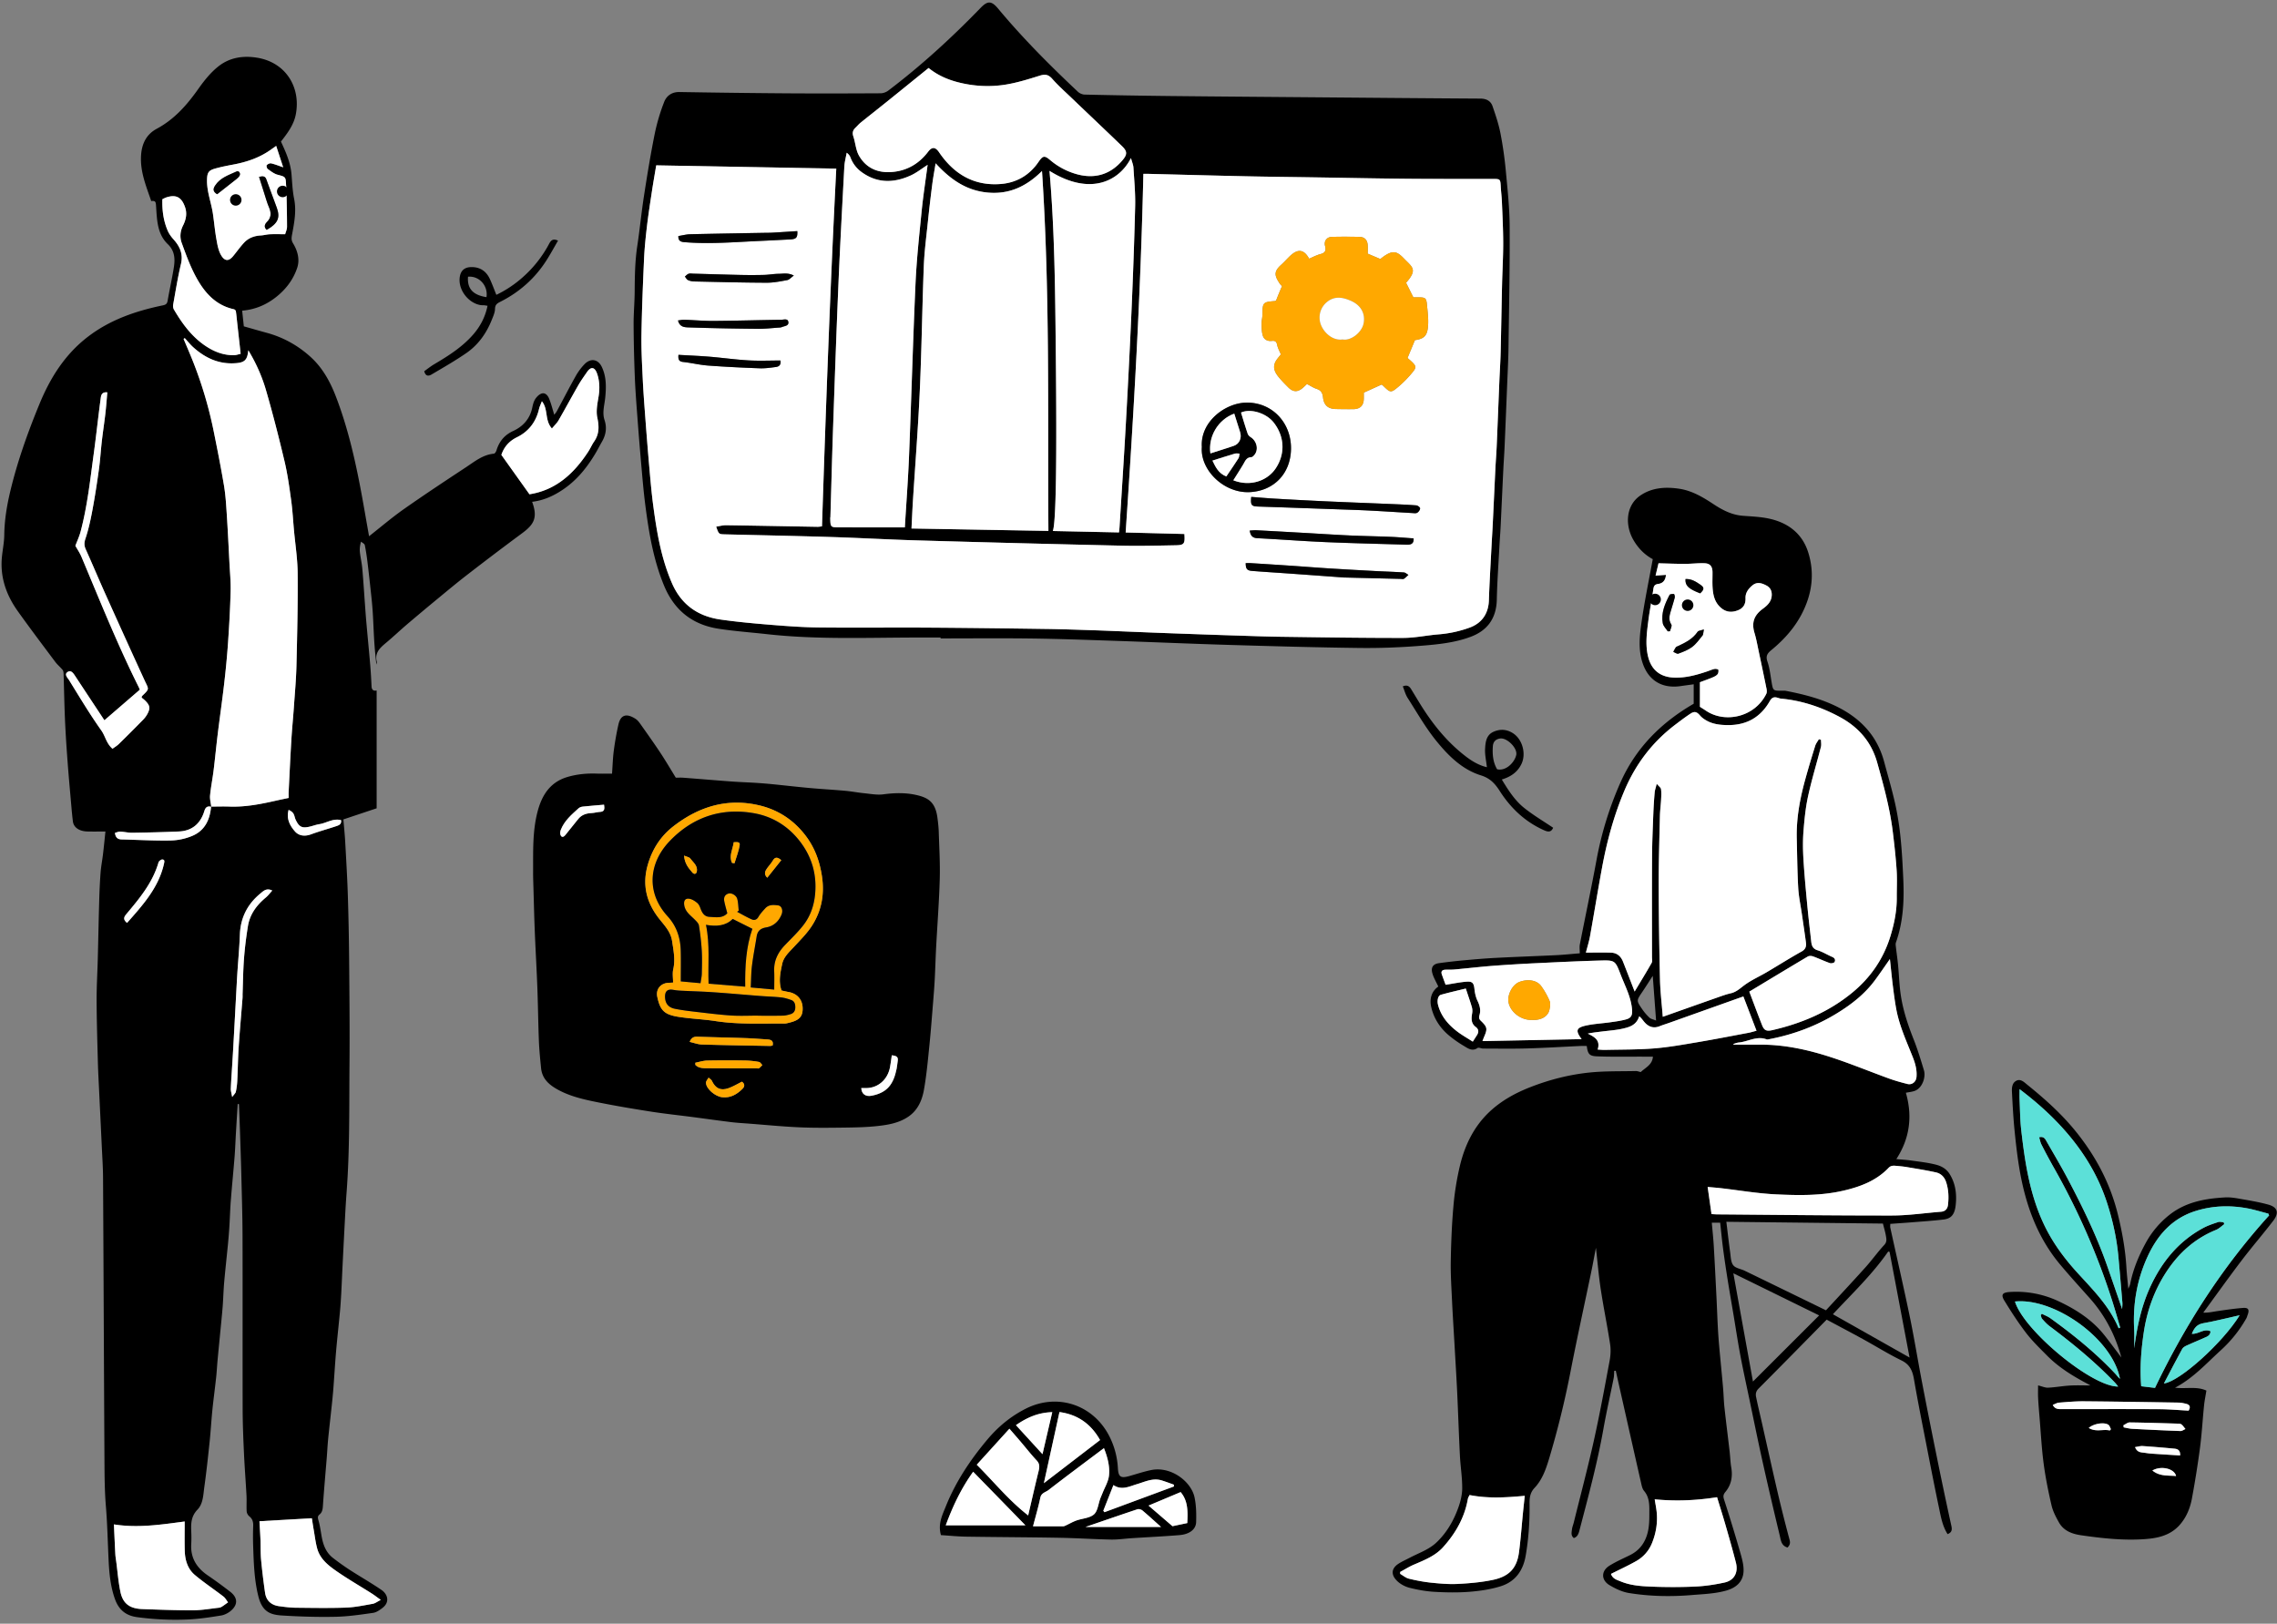
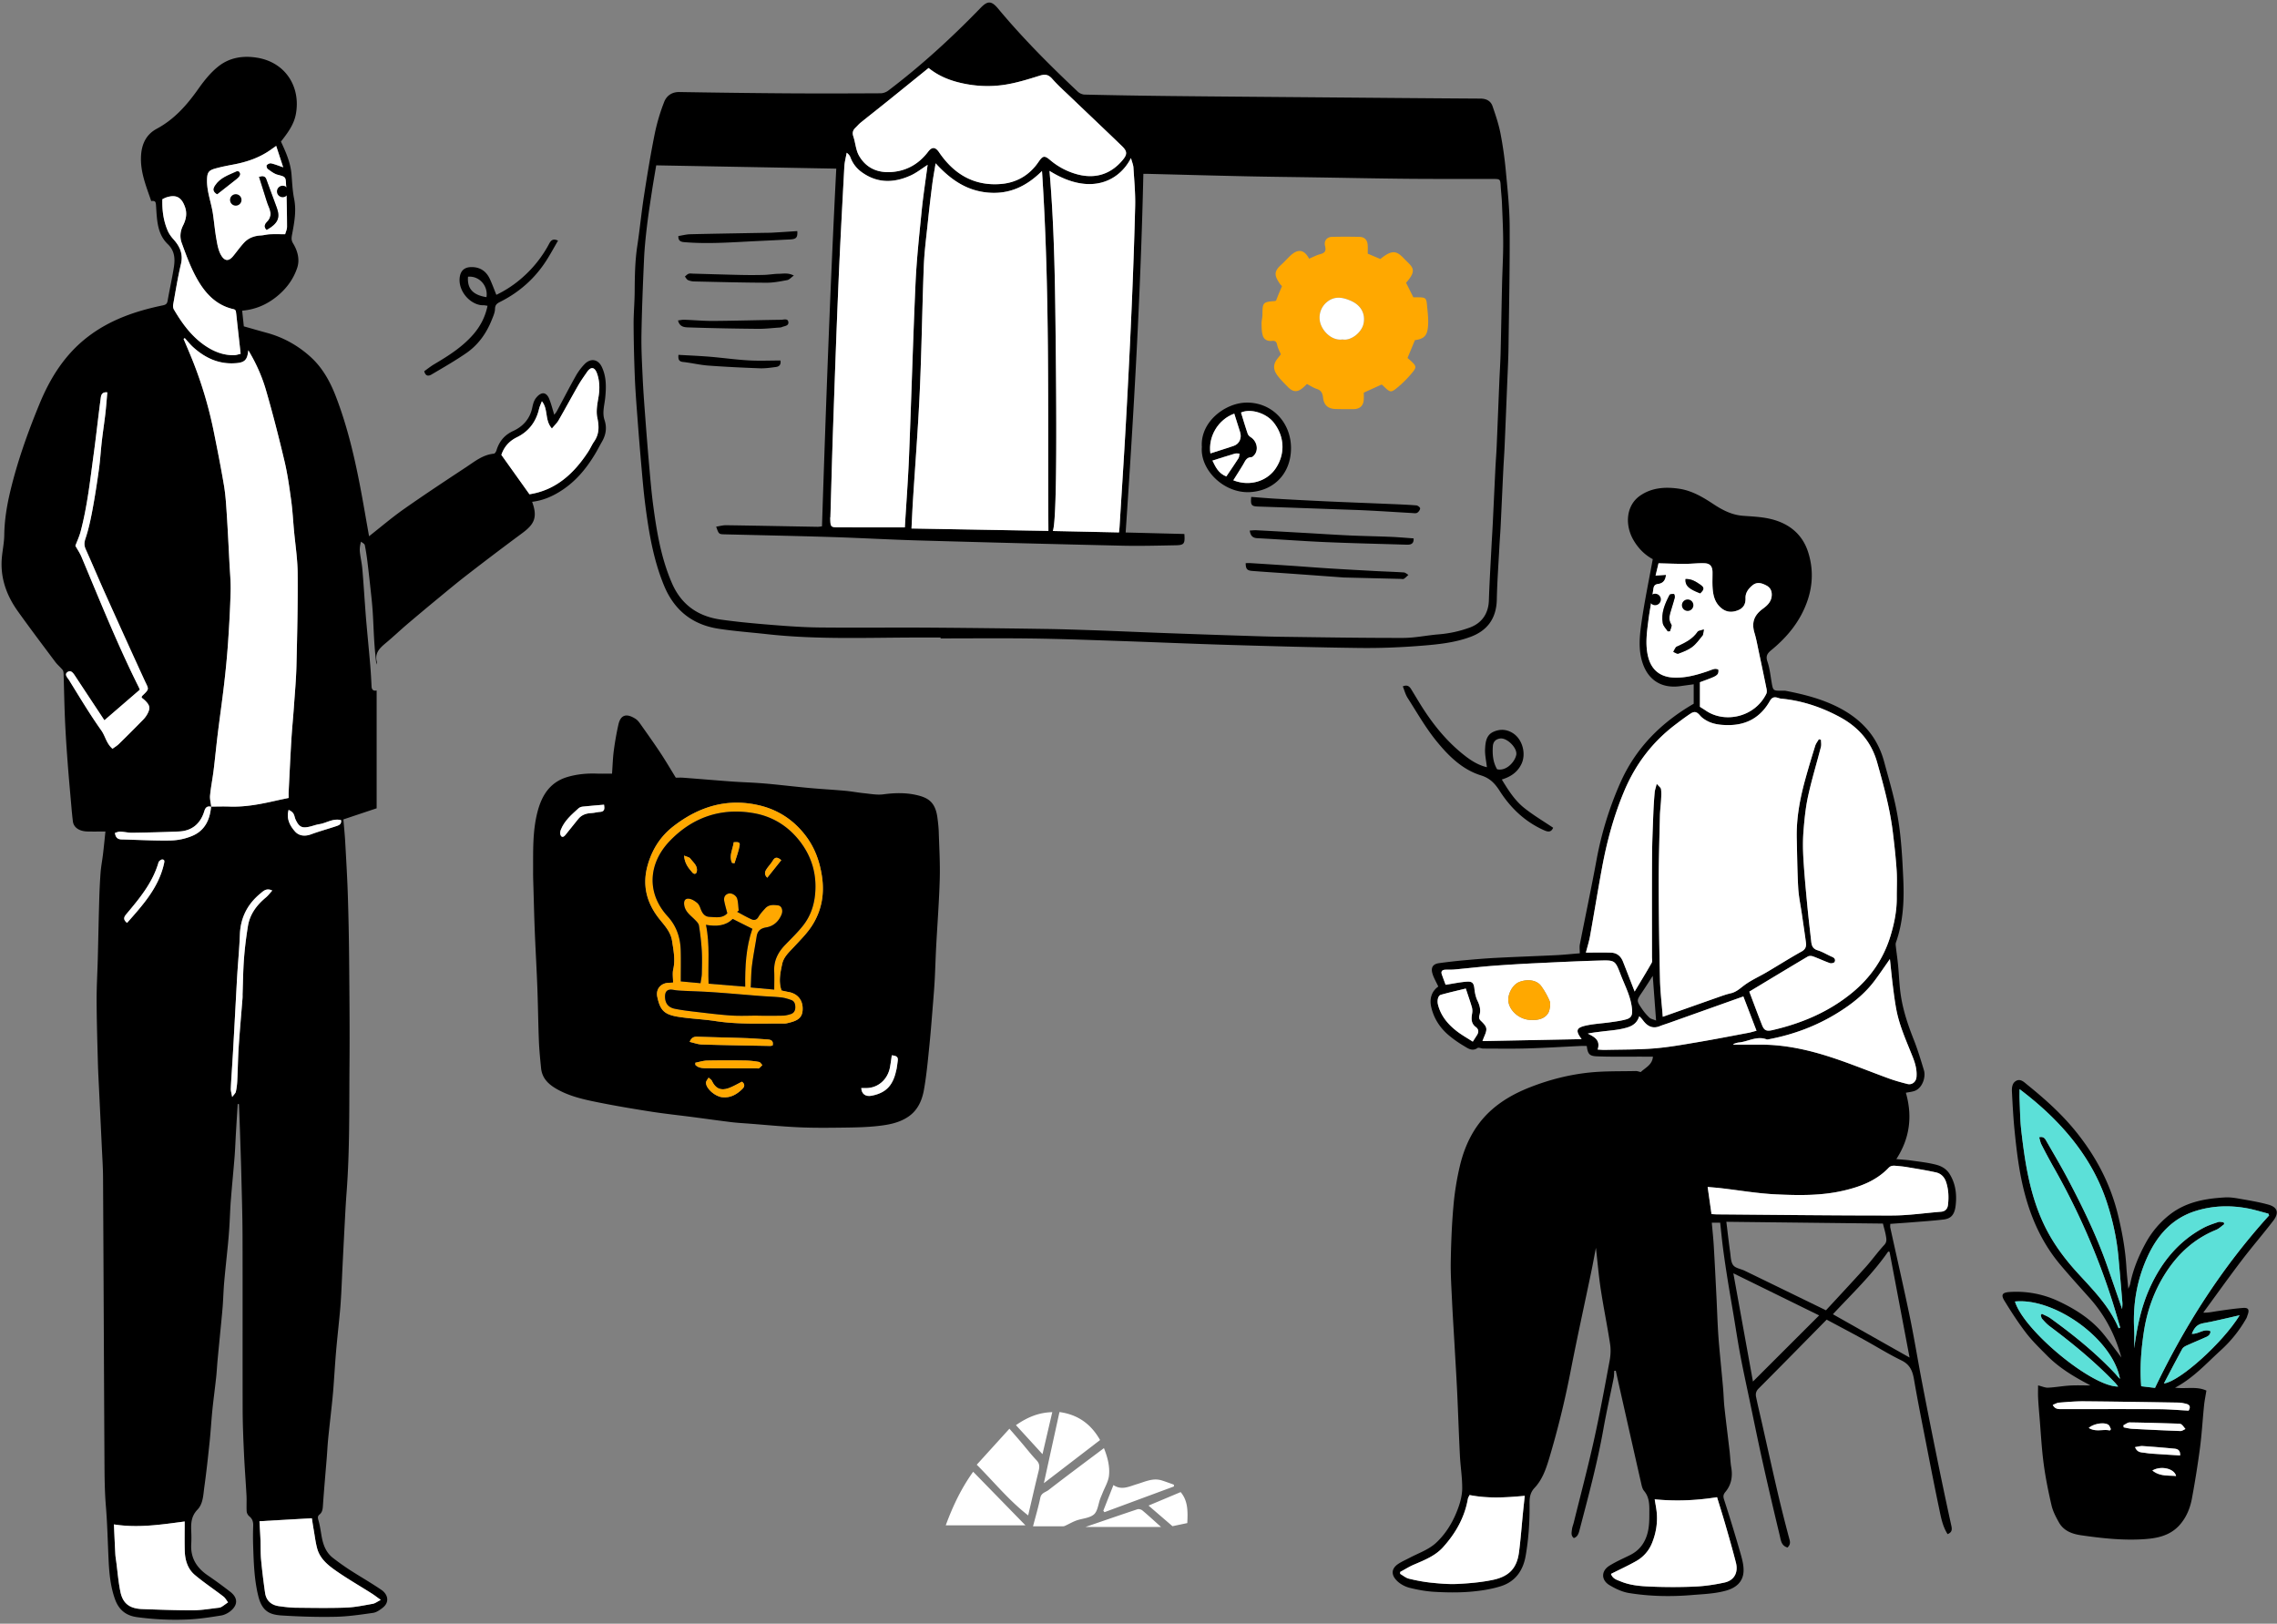
<svg xmlns="http://www.w3.org/2000/svg" width="352" height="251" fill="none">
  <rect width="100%" height="100%" fill="#808080" stroke="none" />
-   <path fill="#000" d="M167.807 236.044h11.675c-1.08-.965-1.961-1.78-2.881-2.551-.185-.153-.553-.253-.773-.181-2.745.913-5.479 1.862-8.021 2.732Zm-5.139-17.747c-2.167.057-3.922.836-5.615 2.011 1.331 1.453 2.653 2.897 4.104 4.486l1.511-6.497Zm14.88 14.444 3.701 3.186 2.291-.481c.082-1.795.129-3.415-1.028-4.791l-4.964 2.086Zm-6.989.8.181.226c3.579-1.327 7.158-2.651 10.737-3.977l-.006-.278c-.631-.222-1.252-.463-1.892-.66-1.358-.414-2.569.208-3.814.578-1.191.353-2.363 1.006-3.64.143-.549 1.394-1.058 2.682-1.566 3.968Zm-.502-10.93c-1.387-2.459-3.416-3.941-6.277-4.327-.809 3.692-1.597 7.291-2.411 10.995 2.938-2.253 5.755-4.415 8.688-6.668Zm-19.618 4.901c-1.828 2.542-3.123 5.256-4.239 8.279h12.315c-2.662-2.729-5.348-5.484-8.076-8.279Zm8.505 6.752c.565-2.42 1.067-4.642 1.612-6.851.156-.629.192-1.13-.308-1.659-.854-.906-1.62-1.896-2.431-2.845-.549-.648-1.11-1.286-1.772-2.049-1.782 1.966-3.45 3.803-5.05 5.565 2.694 2.694 4.958 5.518 7.949 7.839Zm.748 1.681c1.643 0 3.164.004 4.682-.005.136-.002.278-.076.409-.137.536-.251 1.051-.554 1.605-.753.913-.325 2.045-.361 2.718-.942.588-.509.667-1.602.978-2.436.104-.283.231-.556.342-.838.352-.904.903-1.788 1.007-2.721.159-1.435-.223-2.854-.777-4.253-2.908 2.188-5.762 4.305-8.568 6.479-.439.341-1.108.425-1.266 1.177-.303 1.448-.723 2.87-1.13 4.429Zm-14.233 1.36c-.488-1.722.201-3.071.757-4.454 1.532-3.8 3.758-7.149 6.388-10.283 1.686-2.009 3.624-3.618 5.945-4.795 5.016-2.547 10.659-.542 13.07 4.503a12.287 12.287 0 0 1 1.193 4.655c.077 1.383.425 1.625 1.78 1.243 1.117-.314 2.222-.689 3.356-.922 3.098-.63 6.189 1.778 6.711 4.199.267 1.242.291 2.557.251 3.834-.034 1.148-1.033 1.894-2.599 2.022-2.454.199-4.914.317-7.373.475-1.062.068-2.126.233-3.186.212-2.662-.054-5.321-.23-7.985-.278-4.798-.085-9.597-.099-14.397-.174-1.283-.02-2.562-.151-3.911-.237Z" />
  <path fill="#fff" d="M159.695 235.944c.407-1.559.827-2.98 1.13-4.429.158-.752.827-.836 1.266-1.177 2.806-2.174 5.66-4.291 8.568-6.478.554 1.398.935 2.817.777 4.252-.104.934-.655 1.817-1.007 2.721-.111.282-.238.556-.342.838-.312.834-.391 1.928-.978 2.436-.673.581-1.806.617-2.718.942-.554.199-1.069.502-1.605.753-.131.061-.273.135-.409.138-1.518.009-3.039.004-4.682.004Zm-.75-1.682c-2.991-2.321-5.255-5.145-7.949-7.839 1.6-1.762 3.268-3.599 5.05-5.565.662.763 1.223 1.401 1.772 2.049.811.949 1.577 1.939 2.431 2.845.5.529.463 1.03.308 1.659-.545 2.209-1.047 4.431-1.612 6.851Zm-8.503-6.752c2.728 2.795 5.414 5.549 8.076 8.279h-12.315c1.116-3.023 2.411-5.737 4.239-8.279Zm19.617-4.901c-2.933 2.253-5.75 4.416-8.688 6.668.814-3.703 1.602-7.303 2.411-10.995 2.861.386 4.89 1.869 6.277 4.327Zm.5 10.927 1.566-3.968c1.276.863 2.449.21 3.64-.142 1.245-.371 2.456-.992 3.814-.579.639.197 1.261.438 1.891.66l.007.278c-3.579 1.326-7.158 2.65-10.738 3.977l-.18-.226Zm6.992-.796 4.964-2.086c1.157 1.376 1.11 2.996 1.028 4.79l-2.291.482-3.701-3.186Zm-14.881-14.443-1.512 6.496a3777.804 3777.804 0 0 0-4.103-4.485c1.692-1.175 3.448-1.955 5.615-2.011Zm5.139 17.746c2.542-.87 5.276-1.819 8.021-2.732.219-.072.588.027.773.181.92.77 1.801 1.586 2.881 2.551h-11.675Z" />
  <path fill="#000" d="M19.643 142.662c-.639-.512-.504-.887-.117-1.349 2.04-2.426 4.072-4.859 4.98-7.998.058-.205.417-.477.608-.456.377.04.31.329.233.68-.834 3.684-3.255 6.351-5.704 9.123Zm33.075-15.882c.113.662-.357.804-.759.939-1.287.432-2.602.788-3.873 1.257-.963.355-1.883.25-2.5-.46-.768-.886-1.355-1.956-.969-3.316.325.143.594.33.749.585.166.278.199.634.34.932.545 1.164 1.021 1.37 2.32 1.035.448-.116.89-.277 1.345-.347 1.104-.169 2.094-.936 3.347-.625Zm-16.825 42.807c-.1-.571-.22-.922-.21-1.269.038-1.108.124-2.213.192-3.319.069-1.106.139-2.212.199-3.318.14-2.519.275-5.037.412-7.555.066-1.209.126-2.417.202-3.625.13-2.009.32-4.015.396-6.026.096-2.614 1.174-4.712 3.166-6.35.46-.378.95-.909 1.841-.457-.35.381-.634.773-.996 1.074-1.411 1.174-2.467 2.58-2.766 4.42a59.05 59.05 0 0 0-.605 4.969c-.138 1.814-.154 3.637-.22 5.456-.008.237.008.475-.012.711-.197 2.508-.424 5.014-.59 7.525-.115 1.747-.135 3.501-.222 5.251a10.173 10.173 0 0 1-.218 1.69c-.05.231-.284.423-.569.823Zm-24.241-85.22c.25-.667.608-1.424.817-2.22 1.05-3.969 1.482-8.047 2.036-12.1.38-2.78.672-5.568 1.048-8.345.062-.475.084-1.146 1.04-1.05-.1 1.105-.177 2.199-.303 3.287-.165 1.423-.386 2.841-.548 4.267-.165 1.429-.245 2.87-.442 4.296a137.264 137.264 0 0 1-1.006 6.32c-.28 1.502-.604 3.011-1.088 4.458-.213.637-.197 1.088.062 1.662 1.028 2.282 1.994 4.59 3.02 6.873 2.011 4.474 4.033 8.944 6.083 13.401.619 1.347.805 1.228-.405 2.37-.035.033-.035.104-.079.251.177.149.4.31.59.502.691.699.78 1.125.338 1.973a4.05 4.05 0 0 1-.707.965 235.463 235.463 0 0 1-3.74 3.739c-.293.287-.659.498-.974.73-.956-.811-1.104-1.951-1.737-2.838-1.78-2.508-3.363-5.16-4.983-7.778-.225-.364-.83-.902-.17-1.282.515-.298.865.273 1.144.695 1.492 2.263 2.987 4.524 4.491 6.8l5.475-4.726c-.088-.21-.12-.3-.162-.384-3.29-6.58-6.02-13.405-8.867-20.178-.235-.558-.586-1.067-.933-1.688ZM25.1 30.795c.234-.11.41-.213.598-.275 1.534-.502 2.381-.032 2.915 1.522.343 1.002.123 1.945-.311 2.805-.462.913-.53 1.839-.207 2.722.639 1.751 1.281 3.524 2.159 5.16 1.293 2.418 3.021 4.453 5.908 5.08.12.026.285.189.302.305.096.66.152 1.327.226 1.992.165 1.491.334 2.981.512 4.587-.3.067-.644.2-.99.211-1.407.04-2.716-.39-3.9-1.088-2.418-1.424-4.038-3.608-5.431-5.977-.12-.207-.153-.516-.11-.757.377-2.092.71-4.194 1.202-6.26.371-1.562-.169-2.727-1.16-3.833-.354-.393-.681-.845-.888-1.327-.657-1.524-.876-3.138-.825-4.867Zm18.98 5.411c-.838 0-1.603-.024-2.364.008-.464.02-.922.159-1.384.183-1.008.054-1.907.38-2.592 1.112-.614.657-1.132 1.401-1.706 2.094-.705.847-1.33.771-1.877-.193-.412-.724-.559-1.622-.707-2.463-.227-1.281-.341-2.58-.528-3.867-.257-1.775-.966-3.47-.918-5.3.028-1.049.215-1.42 1.193-1.703.962-.277 1.95-.466 2.933-.65 2.03-.386 3.951-1.037 5.66-2.231.291-.203.578-.412.906-.645l1.084 3.311c-.74-.249-1.295-.48-1.873-.606-.203-.046-.522.11-.671.279-.08.088.022.494.159.592.48.344.977.745 1.53.89 1.178.307 1.25.313 1.292 1.473.01.233.057.466.06.701.04 1.954.095 3.909.095 5.863 0 .411-.203.82-.291 1.152Zm41.242 30.032c.406-.49.783-.835 1.026-1.259 1.034-1.79 2.012-3.614 3.044-5.409.411-.719.9-1.395 1.371-2.08.512-.743 1.146-.903 1.558.311.375 1.115.41 2.285.217 3.476-.175 1.082-.422 2.242-.2 3.274.29 1.362.314 2.54-.49 3.703-.34.492-.575 1.052-.902 1.554-2.213 3.397-5.022 5.969-9.095 6.6-1.464-2.053-2.882-4.038-4.343-6.088.381-1.147 1.122-2.1 2.413-2.73 1.793-.878 2.947-2.372 3.405-4.362.09-.39.277-.757.444-1.196 1.02 1.236.402 2.935 1.552 4.206ZM48.209 234.702c.104.658.184 1.215.283 1.767.173.981.285 1.981.55 2.937.43 1.554 1.646 2.542 2.88 3.405 1.778 1.245 3.67 2.331 5.506 3.496.434.273.84.59 1.434 1.016-.544.273-.871.54-1.235.604-1.373.241-2.755.538-4.142.588-2.604.093-5.212.044-7.818.016-.835-.01-1.672-.124-2.504-.233-1.228-.164-2.015-.855-2.19-2.098a104.33 104.33 0 0 1-.61-5.071c-.097-1.04-.059-2.092-.099-3.138-.038-.93-.1-1.858-.154-2.827 2.768-.159 5.39-.308 8.099-.462Zm-19.658.498c0 1.48-.03 2.995.01 4.509.036 1.446.442 2.819 1.57 3.765 1.407 1.18 2.947 2.2 4.405 3.323.295.226.482.594.719.899-.31.219-.613.45-.932.657a1.128 1.128 0 0 1-.468.176c-1.327.149-2.656.39-3.985.396-2.63.01-5.262-.093-7.89-.187-1.928-.07-2.984-.851-3.361-2.65-.322-1.53-.44-3.102-.645-4.654-.054-.398-.124-.795-.146-1.195-.08-1.538-.147-3.076-.217-4.591 3.672.588 7.256.044 10.94-.448Zm4.08-110.515c-.173 2.037-.972 3.732-2.936 4.541a9.296 9.296 0 0 1-3.298.702c-2.534.046-5.07-.105-7.604-.165-.608-.014-.933-.299-1.024-1.014.27-.069.543-.206.81-.195.632.026 1.264.187 1.895.177 2.393-.038 4.788-.093 7.18-.197 2.047-.09 3.342-1.225 3.93-3.142.19-.621.482-.823 1.077-.678-.07-.587-.243-1.182-.187-1.757.125-1.292.386-2.571.546-3.86.231-1.859.404-3.724.633-5.583.317-2.585.692-5.164.992-7.752.244-2.129.46-4.264.606-6.401.184-2.657.331-5.318.401-7.98.038-1.447-.108-2.9-.182-4.352-.13-2.52-.251-5.04-.416-7.56-.096-1.468-.183-2.945-.426-4.395-.473-2.82-1.03-5.628-1.598-8.43a63.7 63.7 0 0 0-3.654-11.896c-.33-.787-.664-1.572-.998-2.36.06-.042.123-.082.183-.124.436.474.837.986 1.311 1.413 1.841 1.659 3.947 2.643 6.495 2.47 1.45-.096 1.867-.474 2.018-2.006 1.197 1.986 2.112 4.032 2.732 6.168 1.056 3.64 1.994 7.316 2.87 11.007.467 1.971.74 3.995 1.021 6.007.211 1.524.294 3.064.432 4.598.203 2.236.558 4.47.574 6.708.038 4.732-.07 9.467-.184 14.199-.05 2.148-.247 4.292-.396 6.437-.118 1.706-.291 3.409-.393 5.116-.161 2.653-.283 5.308-.416 7.962-.018.359-.002.72-.002 1.005-.765.163-1.385.288-2.004.428-2.35.536-4.708.995-7.141.906-.948-.034-1.898 0-2.847.003Zm4.312 46.008c.05 1.373.107 2.745.153 4.118.07 2.158.15 4.316.203 6.475.078 3.246.184 6.495.194 9.741.027 8.949-.004 17.897.018 26.848.007 2.261.1 4.523.205 6.784.099 2.183.275 4.361.39 6.543.044.818-.024 1.639.03 2.456.016.261.2.578.41.747.505.405.62.899.596 1.514a41.776 41.776 0 0 0-.006 3.049c.088 2.608.164 5.22.797 7.774.612 2.48 1.911 2.881 3.712 2.992 2.733.169 5.48.253 8.216.197 1.943-.041 3.889-.33 5.818-.607.52-.074 1.038-.443 1.474-.783 1.12-.869.815-2.082-.197-2.772-1.604-1.095-3.298-2.058-4.933-3.114a39.793 39.793 0 0 1-2.536-1.811c-1.108-.848-1.541-2.066-1.774-3.383-.145-.822-.253-1.655-.486-2.45-.11-.379-.149-.63.16-.881.47-.38.502-.894.54-1.458.165-2.443.388-4.883.585-7.322.078-.972.122-1.946.218-2.913.18-1.797.39-3.59.579-5.387a91.73 91.73 0 0 0 .227-2.404c.144-1.909.253-3.82.417-5.728.175-2.033.406-4.065.595-6.099.09-.97.154-1.944.206-2.915.08-1.48.137-2.962.211-4.444.133-2.656.27-5.312.412-7.968.056-1.042.12-2.084.198-3.122.502-6.584.398-13.183.452-19.776.046-5.456-.01-10.914-.056-16.37-.03-3.317-.096-6.634-.203-9.949-.09-2.726-.255-5.45-.405-8.174-.065-1.142-.185-2.281-.28-3.433l5.142-1.718v-18.21c-.494.098-.763-.101-.789-.635a87.135 87.135 0 0 0-.204-3.319c-.185-2.168-.398-4.333-.59-6.5-.085-.935-.15-1.872-.218-2.809-.138-1.873-.252-3.748-.42-5.618-.073-.829-.274-1.645-.364-2.473-.057-.497-.01-1.005.17-1.656.2.175.538.321.582.53.191.91.32 1.836.432 2.76.217 1.79.412 3.583.602 5.376.089.834.161 1.67.211 2.507.082 1.378.127 2.758.213 4.135.078 1.236.189 2.47.345 3.71.02-.157.087-.327.05-.47-.347-1.386.517-2.142 1.438-2.912 1.114-.93 2.168-1.934 3.273-2.876a383.56 383.56 0 0 1 4.72-3.95c1.5-1.236 2.993-2.485 4.533-3.672a486.611 486.611 0 0 1 8.48-6.42c1.798-1.327 2.505-2.365 1.571-4.876 1.757-.207 3.307-.906 4.754-1.882 2.137-1.441 3.709-3.379 5.014-5.563.36-.6.672-1.23 1.024-1.835.62-1.066.797-2.173.401-3.363-.385-1.159-.002-2.315.11-3.462.161-1.628.19-3.226-.525-4.736-.576-1.217-1.727-1.413-2.68-.431a9.143 9.143 0 0 0-1.37 1.855c-.998 1.779-1.93 3.594-2.897 5.39-.12.225-.297.42-.408.575-.265-.854-.473-1.717-.81-2.528-.188-.452-.585-.95-1.165-.749-.386.135-.75.508-.978.865-.24.382-.355.864-.45 1.318-.357 1.714-1.423 2.895-2.94 3.593-1.364.63-2.168 1.615-2.591 3.002-.06.199-.247.498-.398.512-1.696.154-2.959 1.2-4.288 2.078-3.225 2.126-6.45 4.254-9.61 6.475-1.838 1.29-3.553 2.759-5.4 4.208-.21-1.19-.422-2.377-.628-3.566-1.069-6.133-2.265-12.237-4.516-18.07-.873-2.262-2.044-4.394-3.87-6.057-1.958-1.783-4.221-3.047-6.79-3.748-1.121-.305-2.238-.63-3.555-1.002-.072-.667-.16-1.51-.259-2.423 2.022-.181 3.688-.896 5.178-2.054 1.556-1.209 2.725-2.74 3.333-4.578.42-1.267.072-2.61-.638-3.769-.277-.451-.263-.807-.169-1.313.341-1.84.71-3.68.327-5.587-.25-1.24-.299-2.524-.405-3.793-.155-1.8-.866-3.419-1.63-5.045.981-1.27 1.971-2.55 2.29-4.172.817-4.15-1.48-8.055-5.96-8.792-2.207-.364-4.257-.024-5.964 1.309-1.224.957-2.246 2.24-3.152 3.525-1.75 2.476-3.688 4.684-6.415 6.148-1.552.831-2.288 2.227-2.419 4.042-.185 2.54.765 4.78 1.568 7.133.725-.102.707.213.753.888.14 2.044.17 4.206 1.807 5.774 1.094 1.046 1.142 2.303.931 3.618-.273 1.706-.658 3.397-.951 5.1-.082.477-.247.638-.745.742-4.148.862-8.101 2.199-11.529 4.811-3.57 2.718-5.858 6.343-7.539 10.424-1.799 4.371-3.389 8.814-4.495 13.414-.54 2.247-.922 4.517-.952 6.846-.014 1.197-.28 2.39-.38 3.589-.25 3.05.732 5.759 2.472 8.198 1.888 2.645 3.847 5.236 5.795 7.838.335.447.787.806 1.136 1.244.125.155.14.424.149.642.076 2.365.112 4.73.217 7.093.096 2.184.242 4.366.407 6.546.177 2.373.398 4.744.604 7.115a58.5 58.5 0 0 0 .207 2.002c.117.94.962 1.537 2.251 1.57.908.023 1.817.004 2.78.004-.132 1.26-.24 2.377-.373 3.491-.114.961-.305 1.916-.377 2.88a93.554 93.554 0 0 0-.213 4.44c-.086 2.939-.139 5.878-.215 8.816-.056 2.165-.19 4.329-.183 6.493.012 3.181.11 6.362.195 9.543.04 1.516.127 3.031.199 4.546.132 2.825.273 5.65.405 8.475.075 1.616.187 3.233.195 4.849.083 14.701.137 29.403.22 44.104.013 2.229.035 4.461.22 6.68.229 2.768.285 5.541.418 8.312.096 2.02.287 4.061.975 6.005.577 1.63 1.64 2.572 3.417 2.813 2.623.353 5.253.478 7.885.361 1.706-.076 3.411-.341 5.102-.612.53-.084 1.09-.37 1.505-.717 1.133-.948 1.1-2.034-.07-2.947a70.975 70.975 0 0 0-3.5-2.552c-1.71-1.169-2.662-2.701-2.54-4.827.039-.674.031-1.355 0-2.032-.051-1.212.01-2.302.97-3.3.876-.91.886-2.279 1.055-3.494.323-2.315.574-4.64.817-6.967.172-1.634.26-3.276.425-4.911.173-1.696.404-3.387.587-5.083.098-.9.138-1.807.225-2.709.19-2.034.395-4.065.59-6.099.076-.801.157-1.602.213-2.405.08-1.175.112-2.354.216-3.524.175-1.97.396-3.933.587-5.901.086-.901.16-1.807.215-2.71.082-1.311.114-2.624.216-3.931.177-2.275.406-4.544.587-6.819.102-1.309.144-2.622.223-3.933.082-1.407.174-2.815.26-4.222.065.012.131.026.195.04Zm219.071-12.931c-.451-.185-.8-.238-1.013-.436a7.825 7.825 0 0 1-1.107-1.282c-.945-1.366-.922-1.369-.044-2.66.565-.831 1.097-1.683 1.648-2.533l.516 6.911Zm-29.416-4.948c.378 1.15.685 2.016.94 2.896.085.293.092.633.04.935-.136.796-.192 1.551.549 2.107.515.386.486.831.165 1.319-.178.272-.353.547-.615.954-.844-.545-1.685-1.012-2.44-1.593-1.379-1.061-2.48-2.349-2.932-4.091-.173-.665-.013-1.436.443-1.563 1.306-.366 2.631-.664 3.85-.964Zm56.749 50.347c2.974-3.186 6.088-6.15 8.55-9.693.07.016.14.03.209.044l3.093 16.343a43247.24 43247.24 0 0 1-11.852-6.694Zm-13.842-49.125 2.033 5.301c-.509.133-.858.248-1.216.315-2.621.491-5.237 1.006-7.866 1.449-2.239.377-4.483.784-6.742.966-2.523.204-5.065.17-7.599.232-.327.008-.656-.029-1.136-.053.47-1.449-.501-1.962-1.526-2.465.788-.166 1.506-.239 2.222-.329 1.064-.133 2.144-.202 3.185-.44 1.032-.236 2.109-.531 2.547-1.91.349.276.558.623.821.922.632.719 1.393.988 2.33.615.492-.197 1.001-.35 1.501-.528l11.446-4.075Zm11.715 49.306-10.233 10.223-3.03-16.734c4.517 2.216 8.893 4.364 13.263 6.511Zm-45.508 27.891c-.101.952-.189 1.743-.268 2.536-.206 2.062-.355 4.132-.623 6.186-.327 2.498-1.555 3.763-4.09 4.285-1.757.361-3.568.52-5.363.612-1.372.07-2.763-.052-4.134-.193a25.866 25.866 0 0 1-3.435-.618c-.48-.119-.899-.486-1.345-.741l-.006-.297c.716-.386 1.409-.827 2.154-1.145 1.613-.688 3.272-1.347 4.463-2.662 1.928-2.132 3.339-4.574 3.847-7.463.042-.241.199-.461.271-.622 2.836.56 5.584.393 8.529.122Zm28.269-47.748c.692.064 1.381.115 2.068.193 2.835.327 5.663.821 8.507.954 3.466.162 6.958.224 10.386-.567 2.623-.606 5.093-1.527 7.008-3.527.37-.388.77-.354 1.204-.313.534.05 1.07.094 1.597.184 1.513.259 3.031.496 4.528.827.789.175 1.323.729 1.581 1.534.366 1.143.415 2.305.277 3.48-.072.616-.41 1.016-1.083 1.068-2.517.199-5.034.578-7.551.58-9.016.012-18.032-.104-27.048-.172-.295-.004-.589-.031-.876-.045l-.598-4.196Zm4.03-21.998-.063-.104c.283-.079.562-.203.85-.228 1.433-.127 2.775-1.063 4.29-.488.115.043.27.003.402-.023 3.743-.714 7.257-2.02 10.51-4.02 2.223-1.367 4.252-2.952 5.82-5.061.809-1.087 1.566-2.212 2.339-3.309.147 1.359.281 2.749.454 4.134.152 1.22.309 2.442.535 3.65.488 2.599 1.605 4.989 2.565 7.429.384.976.648 1.968.556 3.029-.064.732-.685 1.249-1.386 1.073-.951-.239-1.902-.498-2.823-.832-3.008-1.091-5.971-2.318-9.011-3.309-3.565-1.161-7.22-1.966-11.009-1.942-1.343.009-2.686.001-4.029.001Zm-2.57 69.957c.463 1.524.914 2.944 1.325 4.373.549 1.909 1.099 3.823 1.59 5.748.39 1.534-.266 2.743-1.771 3.072-1.491.323-3.022.554-4.545.623a81.123 81.123 0 0 1-6.905.002c-1.558-.065-3.142-.193-4.611-.808-.549-.228-1.212-.379-1.482-1.152 1.319-.665 2.626-1.265 3.874-1.97a5.563 5.563 0 0 0 2.475-2.815c.57-1.411.836-2.881.747-4.394-.045-.783-.218-1.558-.336-2.352 3.251.318 6.425.185 9.639-.327Zm1.435-42.574 24.205.275c.177.711.363 1.313.466 1.927.078.468.174.908-.259 1.376-1.024 1.104-1.901 2.343-2.908 3.463-2.032 2.261-4.112 4.479-6.103 6.64-4.281-2.084-8.419-4.102-12.562-6.112-.599-.289-1.416-.389-1.773-.853-.383-.498-.381-1.315-.478-2.004-.209-1.486-.374-2.977-.588-4.712Zm-43.4-36.639c-.176-.479-.385-1.032-.583-1.59-.169-.477.043-.714.516-.738.473-.023.95.009 1.42-.034 2.01-.184 4.015-.42 6.026-.574 2.253-.173 4.509-.299 6.766-.408 3.236-.156 6.472-.315 9.71-.403 2.325-.063 2.361-.026 3.204 2.173.675 1.76 1.598 3.442 1.76 5.379.073.871-.095 1.314-.916 1.543-.796.222-1.628.33-2.449.447-1.192.17-2.404.231-3.581.47-1.7.345-1.854.783-.846 2.138l-15.332.301c.122-.318.176-.475.242-.626.558-1.281.527-1.53-.516-2.539-.3-.289-.272-.548-.177-.88.222-.777.029-1.474-.319-2.196-.267-.552-.403-1.195-.468-1.812-.091-.86-.285-1.192-1.16-1.134-1.051.069-2.091.298-3.297.483Zm39.317-42.967v-3.802c.659-.248 1.32-.478 1.964-.747.274-.114.57-.261.754-.479.138-.164.174-.478.129-.7-.017-.084-.403-.168-.595-.127-.388.083-.758.255-1.137.383-1.618.547-3.247.996-4.987.961-2.222-.043-3.646-1.151-4.157-3.313-.443-1.874-.168-3.74.069-5.6.197-1.551.517-3.087.738-4.636.074-.513.126-.85.782-.938.767-.104 1.132-.63 1.185-1.4l-1.604.112.457-1.902c1.5.036 2.796.09 4.092.09 1.011-.002 2.025-.134 3.033-.095.866.034 1.213.505 1.22 1.39.006.78-.038 1.561.01 2.337.075 1.183.312 2.306 1.283 3.15.812.704 1.681.768 2.63.397.855-.335 1.211-.955 1.18-1.887-.028-.821.444-1.45 1.059-1.961.714-.594 1.427-.373 2.148.001.648.335.889.879.844 1.574-.061.928-.653 1.506-1.348 2.014-1.341.98-1.816 2.098-1.312 3.77.287.946.455 1.93.661 2.899.409 1.917.814 3.835 1.201 5.756.048.237.061.534-.04.74-1.771 3.609-6.372 4.606-9.326 2.613-.296-.199-.601-.387-.933-.6Zm-5.746 47.913c-.156-2.006-.386-3.881-.43-5.761-.115-4.91-.19-9.822-.199-14.733-.007-3.522.107-7.045.188-10.566.02-.839.136-1.675.181-2.514.029-.54.063-1.091-.012-1.622-.033-.234-.333-.429-.662-.822-.155.627-.287.972-.318 1.326a66.514 66.514 0 0 0-.206 3.219c-.084 2.261-.188 4.522-.2 6.784-.03 5.152-.009 10.304-.011 15.455 0 .304.082.667-.051.902-.822 1.449-1.695 2.87-2.628 4.429-.657-1.689-1.224-3.172-1.811-4.647-.323-.811-.924-1.331-1.808-1.362-1.267-.045-2.538-.012-3.918-.012.214-.835.485-1.683.642-2.55.637-3.537 1.208-7.085 1.863-10.618.754-4.067 1.832-8.044 3.449-11.865 1.726-4.08 4.305-7.496 7.838-10.179.772-.586 1.544-1.175 2.352-1.709.655-.432 1.004-.311 1.509.281.233.273.539.498.848.687 1.068.651 2.246.778 3.478.784 2.893.016 5.04-1.226 6.454-3.717.29-.511.608-.668 1.134-.53.194.051.385.135.582.153 3.237.302 6.253 1.311 9.102 2.847 2.877 1.551 4.876 3.831 5.774 7.015 1.002 3.549 1.975 7.106 2.424 10.776.239 1.958.461 3.921.589 5.888.093 1.418.012 2.846.02 4.27.01 2.021-.385 3.978-.971 5.896-1.077 3.53-3.07 6.43-5.934 8.781-3.621 2.973-7.792 4.724-12.3 5.771-.951.221-1.302.036-1.62-.767-.69-1.744-1.338-3.505-1.973-5.179 3.016-1.817 6.021-3.637 9.042-5.428.206-.122.57-.108.81-.02.877.321 1.724.725 2.604 1.037.206.073.635-.016.721-.167.178-.315.043-.616-.355-.786-.766-.328-1.485-.792-2.274-1.033-.721-.221-.902-.694-.971-1.31-.213-1.894-.438-3.787-.617-5.684-.224-2.368-.449-4.738-.592-7.113-.086-1.418-.105-2.853.006-4.268.145-1.826.325-3.667.715-5.453.558-2.559 1.33-5.07 1.983-7.608.088-.342.012-.726.012-1.09l-.329-.1c-.193.34-.453.66-.567 1.025a164.764 164.764 0 0 0-1.53 5.156c-.83 3.007-1.402 6.055-1.322 9.194.064 2.53.082 5.064.224 7.59.077 1.361.37 2.709.566 4.063.21 1.453.434 2.904.625 4.359.077.587-.003 1.063-.651 1.423-1.837 1.023-3.614 2.153-5.427 3.22-1.125.662-2.339 1.196-3.385 1.961-.687.504-1.275 1.089-2.147 1.287-.647.146-1.278.373-1.905.593-2.856 1.002-5.708 2.015-8.611 3.041Zm-12.828-9.811c-1.3.104-2.465.229-3.635.287-3.129.153-6.262.258-9.391.422-1.742.091-3.482.246-5.22.404a90.74 90.74 0 0 0-3.487.406c-.914.119-1.309.614-1.066 1.537.181.687.575 1.317.925 2.085-1.001.7-1.382 1.838-1.107 3.099.397 1.818 1.384 3.333 2.823 4.515a17.358 17.358 0 0 0 2.229 1.559c.635.373 1.286.899 2.127.322.182-.124.575.091.87.091 2.272.005 4.545.043 6.815-.022 2.735-.079 5.469-.25 8.203-.377.334-.015.669-.002.994-.002.153 1.204.371 1.554 1.549 1.601 2.387.095 4.779.042 7.169.05.502.002 1.003 0 1.507 0-.097 1.272-1.157 1.692-1.883 2.381-.269-.058-.524-.164-.777-.158-2.395.055-4.805-.013-7.181.235-3.081.322-6.091 1.086-8.991 2.208-2.36.912-4.565 2.107-6.42 3.849-2.397 2.253-3.794 5.11-4.559 8.246a42.938 42.938 0 0 0-1.024 6.306c-.255 2.819-.361 5.656-.415 8.487-.038 2.024.095 4.054.19 6.08.111 2.353.266 4.704.4 7.057.138 2.419.29 4.839.405 7.26.152 3.232.253 6.469.418 9.703.085 1.681.36 3.359.357 5.04-.001 1.008-.257 2.058-.602 3.017-.721 2.004-1.759 3.831-3.326 5.339-1.2 1.156-2.746 1.654-4.163 2.401-.593.313-1.217.581-1.776.946-.99.648-1.28 1.61-.172 2.676.509.488 1.228.866 1.916 1.038 1.261.315 2.564.546 3.86.621 1.792.1 3.602.134 5.387-.008 1.627-.131 3.282-.372 4.832-.858 2.232-.698 3.456-2.399 3.853-4.706.459-2.658.636-5.338.6-8.033-.013-.921.08-1.733.777-2.469 1.199-1.269 1.765-2.916 2.254-4.544a140.036 140.036 0 0 0 3.311-13.468c1.006-5.166 2.141-10.304 3.212-15.455.242-1.163.453-2.333.705-3.645.258 2.257.433 4.361.751 6.441.431 2.827 1.011 5.632 1.443 8.459.127.831.079 1.729-.076 2.562-.769 4.116-1.522 8.238-2.432 12.323-.945 4.249-2.063 8.457-3.108 12.683-.088.356-.24.703-.28 1.062-.049.45-.203.948.288 1.342.595-.185.75-.731.879-1.229 1.356-5.184 2.757-10.358 3.695-15.645.465-2.622 1.061-5.22 1.582-7.832.075-.373.064-.763.093-1.144l.236-.018c.237 1.062.472 2.126.712 3.186 1.088 4.827 2.174 9.655 3.273 14.48.073.319.183.673.388.913.747.882.82 1.922.817 2.994-.004 1.309.034 2.61-.387 3.891-.456 1.385-1.295 2.387-2.591 3.032-1.077.538-2.192 1.016-3.207 1.654-1.282.805-1.286 2.211.026 2.998.926.556 1.978 1.052 3.031 1.22 3.211.516 6.449.579 9.705.308 1.778-.147 3.56-.199 5.289-.685 1.471-.412 2.578-1.291 2.691-2.875.066-.934-.192-1.922-.456-2.841a261.022 261.022 0 0 0-2.558-8.378c-.164-.506-.097-.785.214-1.161.912-1.1 1.144-2.373.905-3.775-.141-.823-.158-1.668-.255-2.501-.261-2.259-.551-4.516-.797-6.776-.112-1.034-.13-2.08-.222-3.116-.186-2.106-.4-4.211-.588-6.315a82.426 82.426 0 0 1-.215-3.019c-.083-1.548-.135-3.1-.212-4.648-.131-2.626-.26-5.255-.415-7.879-.069-1.174-.197-2.347-.304-3.588h1.294c.146 1.324.272 2.679.45 4.028.209 1.588.447 3.172.699 4.754.293 1.839.614 3.675.922 5.51.346 2.072.657 4.15 1.046 6.214.424 2.25.917 4.489 1.387 6.732.681 3.254 1.34 6.513 2.063 9.757.846 3.801 1.734 7.59 2.644 11.374.169.705.224 1.564 1.2 1.841.345-.335.456-.67.325-1.162a245.582 245.582 0 0 1-1.735-6.857c-.87-3.72-1.692-7.452-2.534-11.181-.308-1.361-.638-2.718-.918-4.086-.095-.461-.016-.877.383-1.279 3.516-3.523 7.001-7.079 10.531-10.661 1.9 1.018 3.757 1.994 5.596 3.004 1.995 1.094 3.929 2.307 5.971 3.303 1.31.638 1.708 1.62 1.934 2.935.596 3.475 1.297 6.933 1.972 10.396.613 3.14 1.221 6.282 1.883 9.412.295 1.392.518 2.821 1.338 4.108.599-.251.733-.586.588-1.247a682.067 682.067 0 0 1-2.345-11.141c-.755-3.714-1.495-7.43-2.209-11.153-.646-3.365-1.189-6.752-1.885-10.107-.951-4.585-2.003-9.149-3.007-13.725-.035-.16-.004-.335-.004-.588 1.15-.082 2.29-.156 3.428-.249 1.608-.13 3.22-.233 4.82-.427 1.155-.143 1.708-.743 1.867-2.247.175-1.646-.008-3.261-.919-4.75-.525-.86-1.311-1.273-2.164-1.488-1.256-.317-2.56-.456-3.847-.639-.698-.098-1.404-.136-2.248-.214 2.112-3.259 2.502-6.672 1.474-10.255.51-.107.985-.14 1.406-.307 1.165-.46 1.697-2.133 1.388-3.16-.479-1.588-.96-3.182-1.568-4.723-.871-2.204-1.631-4.438-1.994-6.777-.246-1.586-.287-3.205-.442-4.806-.09-.929-.23-1.854-.335-2.781-.026-.226-.063-.479.01-.683 1.12-3.157 1.283-6.427 1.137-9.726-.095-2.147-.204-4.298-.423-6.435a45.523 45.523 0 0 0-.824-5.235c-.489-2.2-1.129-4.366-1.716-6.543-1.239-4.597-4.399-7.376-8.65-9.123-2.103-.865-4.299-1.395-6.522-1.826-.262-.051-.541-.02-.812-.022-1.155-.007-1.191-.052-1.393-1.212-.193-1.112-.306-2.257-.668-3.315-.3-.878.034-1.285.635-1.778 2.511-2.063 4.5-4.517 5.566-7.639.853-2.495.884-5.041.087-7.51-.939-2.905-3.154-4.542-6.078-5.162-1.302-.276-2.656-.326-3.99-.428-1.726-.13-3.186-.892-4.588-1.821-1.629-1.078-3.312-2.07-5.276-2.361-2.099-.311-4.188-.191-5.998 1.046-2.252 1.536-2.395 4.575-1.079 6.86.736 1.277 1.732 2.3 2.999 2.98-.585 3.222-1.245 6.375-1.707 9.557-.316 2.18-.588 4.409.164 6.58.905 2.614 2.98 3.895 5.819 3.49.663-.094 1.327-.184 2.053-.284v3.008c-5.058 2.926-8.998 6.869-11.386 12.314a53.234 53.234 0 0 0-3.626 11.784c-.806 4.375-1.733 8.728-2.586 13.096-.082.422-.011.875-.011 1.384Zm-129.52 19.846c.426.314.476.71.097 1.091-.858.858-1.851 1.446-3.126 1.317-1.117-.112-2.514-1.317-2.534-2.242-.006-.26.259-.526.401-.789.175.16.422.287.516.486.551 1.173 1.338 1.575 2.57 1.142.713-.251 1.372-.658 2.076-1.005Zm-21.316-42.819c.109.686.062 1.079-.622 1.114-.432.022-.86.159-1.291.178-.807.036-1.526.252-2.056.893-.679.824-1.341 1.662-2.008 2.496-.321.401-.636.393-.777-.072-.068-.221-.01-.516.078-.743.55-1.392 1.659-2.336 2.727-3.303.163-.147.416-.241.636-.264 1.093-.117 2.189-.201 3.313-.299Zm39.764 43.809c.319 0 .55.002.783-.001 1.798-.017 3.296-1.299 3.656-3.22.116-.613.188-1.234.279-1.845.805.079 1.006.294.913.892-.06.395-.092.796-.17 1.187-.484 2.424-1.472 3.7-3.849 4.167-.942.186-1.562-.257-1.612-1.18Zm-25.655-3.592-.002-.329c.61-.117 1.218-.321 1.831-.334 1.963-.044 3.929-.034 5.894-.007a13.4 13.4 0 0 1 2.114.219c.197.035.352.317.525.485-.169.167-.324.359-.516.491-.095.064-.263.016-.4.015-2.608-.004-5.218-.001-7.826-.019-.588-.004-1.185-.059-1.62-.521Zm11.944-2.981c-.139.022-.269.062-.4.06-3.507-.065-7.017-.117-10.525-.221-.624-.019-1.242-.259-1.895-.405.281-.709.687-.817 1.205-.8 2.497.083 4.995.133 7.491.218 1.076.037 2.15.131 3.224.195.584.034 1.086.139.9.953Zm-15.386-9.734c0-.719-.12-1.415.024-2.05.344-1.493.043-2.922-.178-4.381-.231-1.533-1.303-2.521-2.163-3.658-1.845-2.442-2.457-5.118-1.598-8.104.701-2.432 1.978-4.44 4.002-6 3.953-3.045 8.328-4.367 13.255-3.2 2.921.692 5.332 2.285 7.167 4.707 1.404 1.852 2.149 3.927 2.5 6.223.424 2.775-.044 5.344-1.536 7.667-.771 1.202-1.825 2.232-2.801 3.293-.731.794-1.568 1.508-1.805 2.621-.291 1.36-.59 2.73-.098 4.105.383.083.743.17 1.104.235 1.287.233 2.098 1.131 2.155 2.396.058 1.33-.448 1.935-1.95 2.314-.291.073-.588.167-.881.165-3.54-.036-7.088.164-10.615-.381-1.884-.29-3.803-.356-5.688-.648-2.271-.352-2.885-1.004-3.337-3.111-.251-1.178.538-2.11 1.739-2.158.194-.008.391-.019.704-.035Zm.426-31.676c-.847-1.371-1.584-2.637-2.393-3.856-1.016-1.532-2.084-3.03-3.147-4.532-.192-.272-.425-.544-.702-.72-1.235-.786-2.255-.78-2.632.889-.3 1.33-.534 2.679-.715 4.031-.149 1.128-.179 2.273-.273 3.56-.783 0-1.582.023-2.38-.005-1.521-.053-3.015.087-4.48.512-2.733.793-4.006 2.86-4.665 5.414-.785 3.033-.66 6.144-.676 9.239-.006.847.028 1.694.052 2.541.066 2.263.118 4.528.21 6.79.117 2.868.286 5.734.394 8.602.103 2.738.129 5.479.237 8.218.056 1.411.199 2.821.34 4.227.164 1.652 1.266 2.592 2.616 3.328 1.957 1.067 4.112 1.533 6.262 1.963 2.68.538 5.38.993 8.083 1.415 2.148.335 4.313.562 6.469.843 1.992.261 3.979.542 5.973.787.901.111 1.811.159 2.716.227 2.586.199 5.168.454 7.758.57 2.267.101 4.542.079 6.813.049 1.752-.022 3.515-.049 5.256-.237 1.678-.181 3.365-.462 4.825-1.452 1.475-1.004 2.128-2.538 2.417-4.16.411-2.31.618-4.66.855-6.998.237-2.347.408-4.701.601-7.052.084-1.043.162-2.086.216-3.13.083-1.619.127-3.24.211-4.859.187-3.509.458-7.016.558-10.527.069-2.427-.078-4.861-.154-7.29-.022-.735-.109-1.471-.205-2.201-.321-2.452-1.472-3.12-3.337-3.527-1.644-.359-3.321-.315-5.011-.088-.98.132-2.01-.073-3.012-.172-.966-.096-1.923-.285-2.889-.372-1.807-.163-3.62-.261-5.427-.424-1.937-.175-3.871-.4-5.808-.593a70.751 70.751 0 0 0-2.514-.207c-1.277-.081-2.558-.121-3.835-.215-2.483-.182-4.963-.395-7.447-.583-.403-.031-.811-.005-1.16-.005Zm39.075-109.711c1.366 1.108 2.894 1.774 4.488 2.19 2.433.634 4.951.781 7.43.377 1.785-.289 3.534-.837 5.265-1.379.811-.253 1.329-.19 1.917.474.914 1.036 1.952 1.964 2.952 2.921 2.608 2.496 5.234 4.976 7.834 7.483.835.805.851 1.281.124 2.154-2.042 2.456-4.608 2.912-7.177 2.177a10.772 10.772 0 0 1-4.038-2.159c-.885-.756-1.142-.684-1.805.29-1.397 2.052-3.395 3.21-5.822 3.405-4.144.335-7.258-1.528-9.543-4.895-.57-.84-1.09-.887-1.697-.09-1.303 1.714-3.003 2.798-5.146 3.083-2.331.312-4.328-.369-5.535-2.467-.504-.875-.552-2.002-.883-2.988-.189-.568-.063-.971.341-1.353.269-.255.508-.544.795-.777 1.333-1.076 2.68-2.13 4.015-3.204 2.143-1.725 4.279-3.457 6.485-5.242Zm31.281 13.923c.173.639.357 1.048.384 1.468.12 1.988.315 3.981.267 5.967-.133 5.501-.34 11-.579 16.498a1394.69 1394.69 0 0 1-.859 17.106c-.295 5.34-.648 10.679-.978 16.02-.018.28-.054.558-.08.815l-10.235-.22c.495-1.166.642-10.84.459-27.889-.098-9.237-.17-18.477-.971-27.781 6.336 3.955 10.809 1.546 12.592-1.984Zm-34.955 57.096c-3.425 0-6.732.003-10.038-.001-1.466-.002-1.466-.008-1.494-1.482 0-.032.022-.066.024-.099.14-4.698.259-9.396.423-14.092.255-7.354.512-14.71.826-22.063.255-6.011.584-12.022.905-18.032.038-.718.239-1.43.364-2.146.347.26.493.488.586.735.353.95.96 1.709 1.769 2.29 2.411 1.732 4.975 1.66 7.555.48.913-.417 1.718-1.068 2.602-1.63-.319 2.424-.687 4.775-.924 7.14-.371 3.726-.779 7.457-.947 11.195-.398 8.862-.641 17.73-.998 26.593-.151 3.74-.436 7.475-.653 11.112Zm1.03.172c.077-1.482.129-2.777.209-4.072.359-5.71.813-11.416 1.07-17.13.291-6.441.374-12.892.623-19.337.084-2.233.381-4.46.612-6.686.203-1.967.434-3.931.685-5.893.136-1.08.339-2.15.532-3.337 2.208 2.422 4.646 4.175 7.936 4.512 3.333.341 6.03-.867 8.507-3.319 1.237 18.658.873 37.105.992 55.635l-21.166-.373Zm35.845-54.824c.273 0 .538-.006.803.002 4.979.124 9.958.263 14.937.37 3.624.078 7.25.116 10.876.172 4.777.074 9.553.174 14.33.217 4.407.04 8.814.016 13.222.026.961 0 1.016.076 1.069 1.028.047.871.157 1.74.193 2.612.084 2.096.194 4.192.195 6.288.001 2.13-.127 4.26-.176 6.393-.082 3.517-.135 7.035-.221 10.553-.036 1.45-.133 2.897-.194 4.346-.14 3.371-.269 6.742-.415 10.113-.047 1.108-.14 2.217-.194 3.325-.143 2.895-.273 5.79-.414 8.686-.058 1.178-.137 2.354-.197 3.531-.14 2.76-.31 5.517-.401 8.277-.066 2.021-1.078 3.519-2.979 4.206a18.17 18.17 0 0 1-4.768 1.04c-1.834.146-3.659.55-5.488.553-6.33.01-12.66-.094-18.989-.179-2.365-.031-4.73-.126-7.093-.199-1.992-.061-3.983-.132-5.975-.202-1.889-.066-3.777-.132-5.666-.204-1.684-.064-3.369-.135-5.056-.202-1.718-.068-3.437-.146-5.157-.201-2.434-.078-4.867-.167-7.303-.2a2250.74 2250.74 0 0 0-18.194-.203c-5.617-.033-11.237.033-16.857-.025-2.453-.026-4.909-.204-7.354-.401-2.634-.213-5.269-.45-7.883-.822-3.487-.497-6.065-2.27-7.519-5.606-1.67-3.838-2.353-7.898-2.899-11.994-.267-1.99-.435-3.994-.612-5.993a565.32 565.32 0 0 1-.617-7.626c-.15-2.012-.305-4.023-.4-6.04-.105-2.264-.232-4.533-.194-6.797.064-3.883.225-7.764.398-11.645.074-1.673.245-3.345.441-5.01.215-1.823.498-3.638.773-5.455.201-1.33.438-2.66.669-4.05l27.835.51c-.945 18.416-1.604 36.805-2.208 55.295-.183.02-.438.077-.693.072-4.706-.08-9.412-.176-14.116-.244-.504-.008-1.01.14-1.548.22.403 1.165.403 1.168 1.349 1.191 5.491.136 10.984.244 16.476.415 4.491.14 8.98.4 13.473.528 10.493.299 20.983.57 31.478.81 2.747.062 5.499-.013 8.248-.064 1.333-.024 1.463-.227 1.355-1.745l-9.079-.232c1.257-18.476 2.323-36.877 2.739-55.44Zm-31.343 71.813c4.676 0 9.354-.048 14.03.014 4.3.056 8.601.214 12.9.359 5.854.196 11.707.455 17.561.628 6.772.2 13.545.395 20.319.476 3.144.038 6.3-.09 9.435-.339 2.602-.206 5.225-.461 7.71-1.392 2.393-.896 3.964-2.671 4.027-5.757.057-2.727.255-5.451.398-8.177.055-1.041.142-2.081.193-3.123.144-2.927.272-5.857.414-8.786.057-1.176.145-2.35.197-3.527.143-3.301.277-6.604.41-9.907.073-1.823.171-3.644.196-5.467.085-6.228.213-12.458.178-18.686-.016-2.847-.322-5.698-.59-8.539a59.727 59.727 0 0 0-.828-5.84c-.279-1.428-.75-2.823-1.224-4.2-.287-.836-.965-1.177-1.883-1.183-8.232-.048-16.463-.125-24.695-.193-7.826-.066-15.652-.124-23.476-.207a1105.32 1105.32 0 0 1-13.008-.219c-.354-.008-.782-.196-1.043-.443-4.324-4.064-8.512-8.262-12.317-12.83-1.034-1.24-1.618-1.27-2.719-.134-4.455 4.601-9.165 8.916-14.273 12.787-.319.241-.781.416-1.178.418-4.813.026-9.627.04-14.44.008a1771.95 1771.95 0 0 1-16.672-.203c-1.179-.02-1.994.592-2.359 1.538a30.496 30.496 0 0 0-1.468 4.967c-.636 3.164-1.156 6.352-1.65 9.545-.4 2.572-.647 5.17-1.036 7.744-.356 2.34-.388 4.69-.404 7.049-.01 1.692-.172 3.383-.165 5.073.014 2.709.08 5.42.187 8.126.083 2.082.245 4.162.402 6.24.187 2.508.39 5.015.612 7.521.18 2.036.351 4.072.614 6.096.549 4.228 1.245 8.417 2.894 12.403 1.582 3.826 4.391 6.045 8.426 6.665 2.492.383 5.016.564 7.523.842 7.632.846 15.289.532 22.939.517 1.287-.003 2.574 0 3.863 0v.136Z" />
  <path fill="#000" d="M231.436 118.916c-.641-1.09-.744-2.314-.656-3.563.047-.677.429-1.094 1.126-1.191 1.058-.149 2.705 1.477 2.49 2.535-.226 1.104-1.556 2.55-2.96 2.219Zm.727 1.584c1.369-.416 2.437-1.127 3.051-2.431.731-1.556.148-3.759-1.297-4.706-.977-.641-2.024-.702-3.061-.231-1.115.507-1.222 1.627-1.277 2.635-.05.907.169 1.829.28 2.832-1.228-.287-2.279-.916-3.244-1.653-2.979-2.276-5.267-5.163-7.209-8.342-.419-.684-.829-1.373-1.25-2.056-.263-.428-.585-.74-1.298-.445.246.602.406 1.25.746 1.782 1.441 2.254 2.774 4.606 4.454 6.672 1.844 2.269 3.972 4.396 6.868 5.299 1.401.437 2.165 1.239 2.916 2.415 1.671 2.614 3.873 4.723 6.753 6.027.588.266 1.157.475 1.507-.34-1.503-1.016-3.078-1.944-4.492-3.075-1.449-1.16-2.449-2.741-3.447-4.383ZM72.35 42.776c1.743-.16 3.132 1.414 2.855 3.16-2.09-.329-2.996-1.306-2.855-3.16Zm13.916-5.579c-.77-.361-1.093-.044-1.358.454a18.417 18.417 0 0 1-4.16 5.262 17.517 17.517 0 0 1-4.017 2.664c-.331-.817-.623-1.616-.974-2.387-.56-1.24-1.514-1.925-2.911-1.901-1.044.016-1.632.546-1.773 1.556-.307 2.224 1.755 4.39 3.668 4.345.19-.005.384.048.627.08-.354 1.73-1.119 3.188-2.239 4.467-1.683 1.921-3.805 3.267-5.977 4.55-.562.33-1.076.748-1.568 1.096.217.873.743.735 1.12.512 1.813-1.068 3.644-2.118 5.375-3.309 1.839-1.269 3.11-3.046 3.937-5.122.223-.554.494-1.136.508-1.712.018-.685.355-.868.882-1.133 2.935-1.49 5.32-3.616 7.09-6.4.62-.974 1.171-1.992 1.77-3.022Z" />
  <path fill="#fff" d="M32.632 124.687c.95-.003 1.9-.038 2.847-.003 2.433.088 4.79-.37 7.142-.906.618-.141 1.238-.265 2.003-.428 0-.286-.016-.647.002-1.005.133-2.655.255-5.31.416-7.963.102-1.707.275-3.409.393-5.116.149-2.144.346-4.289.396-6.436.114-4.733.223-9.467.185-14.2-.016-2.237-.372-4.472-.575-6.708-.138-1.534-.22-3.074-.431-4.598-.281-2.012-.554-4.036-1.022-6.007-.876-3.69-1.813-7.367-2.87-11.007-.62-2.136-1.535-4.182-2.732-6.167-.15 1.532-.568 1.909-2.018 2.005-2.547.173-4.654-.81-6.495-2.47-.474-.427-.875-.939-1.31-1.413l-.183.125c.333.787.668 1.572.997 2.359a63.7 63.7 0 0 1 3.655 11.896c.568 2.803 1.124 5.61 1.598 8.43.243 1.45.329 2.928.425 4.395.165 2.52.285 5.04.416 7.56.074 1.451.22 2.905.183 4.353-.07 2.662-.217 5.323-.402 7.979a139.48 139.48 0 0 1-.606 6.401c-.3 2.588-.675 5.167-.992 7.753-.229 1.858-.402 3.724-.633 5.582-.16 1.29-.421 2.568-.546 3.861-.056.574.117 1.17.187 1.756l-.03-.028ZM28.55 235.2c-3.684.492-7.268 1.036-10.94.448.07 1.516.136 3.054.217 4.592.022.399.092.797.146 1.194.205 1.552.324 3.124.645 4.654.377 1.799 1.433 2.58 3.36 2.65 2.629.095 5.261.197 7.891.187 1.33-.006 2.658-.247 3.986-.395a1.13 1.13 0 0 0 .467-.177c.32-.207.623-.438.932-.657-.237-.305-.424-.672-.719-.899-1.457-1.122-2.997-2.142-4.405-3.323-1.128-.946-1.534-2.319-1.57-3.764-.04-1.514-.01-3.03-.01-4.51Zm19.66-.501c-2.708.155-5.33.303-8.1.462.055.97.117 1.897.156 2.827.04 1.046.002 2.098.098 3.138.159 1.694.37 3.385.61 5.072.175 1.242.962 1.933 2.19 2.098.832.108 1.67.222 2.504.233 2.606.028 5.215.076 7.819-.017 1.387-.05 2.768-.347 4.142-.588.363-.064.69-.331 1.234-.604-.594-.426-1-.743-1.433-1.016-1.837-1.165-3.729-2.251-5.508-3.496-1.232-.863-2.449-1.851-2.879-3.405-.265-.955-.377-1.955-.55-2.937-.098-.552-.178-1.108-.283-1.767ZM85.321 66.237c-1.15-1.27-.532-2.97-1.552-4.206-.166.44-.353.807-.443 1.196-.458 1.99-1.613 3.484-3.405 4.361-1.292.63-2.032 1.584-2.414 2.73l4.343 6.088c4.074-.63 6.883-3.202 9.095-6.6.327-.501.562-1.061.902-1.553.805-1.163.78-2.341.49-3.703-.222-1.031.025-2.192.2-3.274.193-1.19.159-2.361-.217-3.476-.411-1.214-1.046-1.054-1.558-.31-.472.684-.96 1.36-1.371 2.08-1.032 1.794-2.01 3.617-3.044 5.408-.243.424-.62.77-1.026 1.259ZM33.57 30.022c-.657-.385-.66-.799-.33-1.313.79-1.235 2.124-1.644 3.347-2.209.325-.148.632.282.46.629-.1.203-.283.38-.464.524-.988.787-1.986 1.564-3.014 2.369Zm6.478-2.684c.623-.127.946-.123 1.13.407.515 1.476 1.101 2.924 1.621 4.395.536 1.52.179 2.401-1.572 3.391-.458-.425-.325-.845.048-1.22.68-.685.673-1.422.31-2.265-.302-.699-.5-1.442-.736-2.168-.262-.816-.515-1.635-.8-2.54Zm4.032 8.866c.088-.331.291-.741.291-1.153 0-1.953-.054-3.909-.094-5.862-.004-.235-.05-.468-.06-.7-.043-1.161-.115-1.167-1.294-1.475-.552-.144-1.05-.546-1.53-.889-.136-.098-.238-.504-.158-.592.149-.169.468-.326.67-.28.579.127 1.135.358 1.874.607-.374-1.142-.715-2.18-1.084-3.31-.328.232-.615.44-.906.644-1.709 1.194-3.63 1.845-5.66 2.23-.983.185-1.971.374-2.933.65-.978.284-1.164.655-1.193 1.703-.048 1.831.66 3.526.918 5.3.187 1.288.301 2.587.528 3.868.148.841.295 1.739.707 2.463.548.964 1.172 1.04 1.877.193.574-.693 1.092-1.438 1.706-2.094.685-.733 1.585-1.058 2.593-1.112.461-.025.92-.163 1.383-.183.76-.032 1.526-.008 2.365-.008Z" />
  <path fill="#fff" d="M25.1 30.795c-.05 1.728.17 3.343.826 4.866.206.482.534.934.887 1.328.992 1.106 1.532 2.27 1.16 3.832-.491 2.066-.825 4.168-1.202 6.26-.042.241-.01.55.11.757 1.394 2.37 3.014 4.554 5.431 5.977 1.185.7 2.494 1.129 3.901 1.089.346-.012.689-.145.99-.211-.179-1.606-.347-3.096-.512-4.588-.074-.664-.13-1.331-.227-1.991-.016-.117-.18-.28-.3-.306-2.888-.626-4.617-2.662-5.91-5.08-.877-1.636-1.52-3.409-2.158-5.16-.323-.883-.255-1.808.207-2.722.433-.859.654-1.803.311-2.805-.534-1.554-1.381-2.023-2.915-1.521-.189.062-.364.164-.599.275ZM11.652 84.367c.347.62.699 1.13.933 1.687 2.847 6.774 5.578 13.599 8.867 20.178.042.085.074.175.162.385l-5.475 4.725c-1.504-2.275-3-4.536-4.491-6.799-.28-.422-.629-.994-1.145-.695-.658.38-.054.918.171 1.281 1.62 2.619 3.202 5.271 4.983 7.779.633.887.781 2.027 1.737 2.838.315-.232.68-.443.974-.73a234.625 234.625 0 0 0 3.74-3.739c.277-.283.526-.615.707-.965.442-.848.353-1.274-.337-1.973-.191-.192-.414-.353-.59-.502.043-.147.043-.218.078-.252 1.21-1.141 1.024-1.022.405-2.369-2.05-4.457-4.072-8.927-6.083-13.401-1.026-2.282-1.992-4.592-3.02-6.873-.259-.574-.275-1.025-.062-1.663.484-1.446.809-2.955 1.088-4.457.391-2.098.713-4.208 1.006-6.32.197-1.426.277-2.867.442-4.297.162-1.425.383-2.843.548-4.266.126-1.088.203-2.183.303-3.287-.956-.096-.978.574-1.04 1.05-.376 2.777-.669 5.566-1.048 8.344-.554 4.054-.986 8.132-2.036 12.1-.209.796-.566 1.554-.817 2.22Zm24.24 85.219c.285-.4.518-.591.568-.822.12-.554.193-1.124.219-1.69.086-1.75.106-3.504.22-5.252.167-2.51.394-5.017.591-7.525.02-.236.004-.474.012-.711.066-1.819.082-3.642.221-5.455.127-1.663.337-3.323.604-4.97.3-1.84 1.356-3.246 2.767-4.42.361-.3.646-.692.996-1.074-.892-.451-1.382.079-1.841.457-1.992 1.638-3.07 3.737-3.166 6.35-.077 2.011-.265 4.017-.396 6.027-.076 1.207-.136 2.416-.203 3.624-.136 2.518-.27 5.037-.411 7.555-.06 1.106-.13 2.212-.2 3.318-.067 1.106-.154 2.212-.192 3.319-.01.347.11.699.21 1.269Zm-3.232-44.872c-.594-.144-.887.058-1.076.679-.588 1.916-1.883 3.052-3.931 3.141-2.391.105-4.787.16-7.18.198-.63.009-1.263-.151-1.895-.177-.267-.011-.54.126-.81.195.091.714.416 1 1.025 1.014 2.533.06 5.07.211 7.603.165a9.295 9.295 0 0 0 3.299-.702c1.963-.809 2.762-2.505 2.935-4.541l.03.028Zm20.058 2.064c-1.253-.311-2.243.456-3.348.625-.455.07-.897.231-1.345.347-1.299.335-1.774.129-2.32-1.035-.141-.298-.173-.654-.34-.932-.154-.255-.424-.442-.749-.585-.385 1.36.2 2.43.97 3.316.616.71 1.536.815 2.5.46 1.27-.47 2.586-.825 3.873-1.257.401-.135.87-.277.758-.939Zm-33.076 15.886c2.45-2.772 4.87-5.44 5.704-9.123.078-.352.144-.64-.233-.681-.19-.02-.55.252-.609.456-.907 3.14-2.939 5.573-4.979 7.999-.387.461-.522.836.117 1.349Zm237.406 14.517c2.903-1.027 5.755-2.039 8.611-3.042.627-.22 1.258-.446 1.905-.593.872-.198 1.46-.783 2.147-1.286 1.046-.766 2.26-1.299 3.385-1.962 1.813-1.067 3.59-2.196 5.427-3.219.648-.36.728-.836.651-1.423-.191-1.456-.415-2.907-.625-4.359-.196-1.354-.489-2.703-.565-4.063-.142-2.527-.161-5.06-.225-7.591-.079-3.139.492-6.187 1.323-9.193.477-1.728.995-3.445 1.529-5.157.114-.365.375-.684.567-1.025l.329.1c0 .365.076.749-.012 1.09-.653 2.539-1.425 5.05-1.983 7.608-.39 1.786-.57 3.627-.714 5.454-.112 1.415-.092 2.849-.007 4.268.143 2.374.368 4.744.592 7.113.179 1.897.405 3.79.617 5.683.069.617.25 1.089.971 1.31.789.242 1.508.705 2.274 1.033.398.17.534.472.355.786-.085.151-.515.241-.721.168-.88-.312-1.727-.717-2.604-1.038-.24-.087-.604-.101-.81.021-3.021 1.791-6.026 3.611-9.042 5.428.635 1.673 1.284 3.434 1.973 5.179.318.802.669.988 1.62.767 4.508-1.047 8.679-2.798 12.301-5.771 2.863-2.351 4.856-5.252 5.933-8.781.586-1.919.982-3.875.971-5.897-.008-1.423.073-2.852-.02-4.269-.128-1.967-.35-3.93-.589-5.888-.449-3.671-1.421-7.228-2.423-10.776-.899-3.184-2.898-5.464-5.775-7.016-2.849-1.536-5.865-2.544-9.102-2.846-.197-.019-.388-.102-.582-.153-.526-.139-.844.019-1.134.53-1.414 2.491-3.56 3.732-6.453 3.717-1.233-.006-2.411-.133-3.478-.785-.309-.188-.616-.414-.849-.687-.505-.592-.854-.713-1.509-.28-.808.534-1.58 1.122-2.352 1.708-3.533 2.683-6.112 6.099-7.838 10.179-1.616 3.822-2.695 7.799-3.449 11.866-.655 3.533-1.226 7.081-1.863 10.618-.157.867-.428 1.714-.641 2.55 1.38 0 2.65-.033 3.917.011.884.032 1.485.552 1.808 1.363.587 1.475 1.154 2.958 1.811 4.647.934-1.56 1.806-2.98 2.628-4.429.133-.235.051-.598.051-.902.002-5.152-.019-10.304.011-15.455.013-2.262.116-4.524.2-6.785a66.68 66.68 0 0 1 .207-3.219c.03-.353.163-.698.317-1.325.329.392.629.588.662.821.075.531.042 1.082.013 1.623-.045.839-.162 1.675-.181 2.513-.081 3.522-.196 7.045-.189 10.567.01 4.911.084 9.822.199 14.732.044 1.88.275 3.756.43 5.762Z" />
  <path fill="#fff" d="M260.56 89.513c.916-.054 1.642.416 2.334.902.602.424.56.715-.071 1.307-1.807-.699-2.335-1.2-2.263-2.209Zm2.836 7.787c-.102.498-.079.777-.206.934-.504.622-.983 1.302-1.61 1.775-.621.469-1.394.755-2.134 1.034-.197.074-.515-.175-.777-.275.127-.235.236-.483.388-.7.069-.097.223-.14.343-.196 1.153-.54 2.28-1.1 3.028-2.21.122-.181.493-.194.968-.362Zm-5.24.284-.343.008c-.264-.416-.684-.803-.766-1.251-.289-1.586.331-3.007 1.044-4.373.073-.139.453-.157.685-.144.055.003.163.374.122.547-.136.575-.336 1.135-.497 1.706-.229.815-.599 1.605-.031 2.472.137.21-.132.683-.214 1.035Zm4.636 11.68c.333.213.637.4.933.6 2.954 1.993 7.556.996 9.327-2.613.101-.206.088-.503.04-.74a565.066 565.066 0 0 0-1.201-5.756c-.207-.97-.375-1.953-.661-2.9-.505-1.67-.029-2.789 1.311-3.769.696-.508 1.287-1.086 1.348-2.014.046-.696-.196-1.239-.843-1.574-.721-.374-1.435-.595-2.149-.001-.614.511-1.086 1.14-1.058 1.961.031.932-.325 1.552-1.181 1.887-.948.37-1.818.307-2.629-.397-.972-.844-1.209-1.966-1.283-3.15-.049-.776-.005-1.558-.011-2.337-.006-.885-.354-1.356-1.22-1.39-1.008-.04-2.021.093-3.032.094-1.296.002-2.592-.053-4.093-.09l-.457 1.903 1.604-.111c-.052.769-.418 1.295-1.185 1.398-.656.089-.708.426-.782.939-.221 1.549-.54 3.085-.738 4.637-.237 1.859-.512 3.725-.069 5.599.511 2.162 1.935 3.27 4.158 3.313 1.74.034 3.368-.414 4.986-.961.38-.128.749-.3 1.138-.383.191-.041.577.043.595.127.045.222.008.536-.13.7-.183.218-.48.365-.754.479-.644.269-1.304.499-1.964.747v3.802Zm-25.961 48.404c-2.009.074-3.877-1.704-3.647-3.434.134-1.009.81-2.126 1.759-2.463 1.295-.461 2.646-.247 3.304.656a11.74 11.74 0 0 1 1.313 2.333c.157.373.056.894-.033 1.327-.216 1.051-1.308 1.658-2.696 1.581Zm-13.353-5.435c1.206-.184 2.246-.413 3.297-.483.874-.057 1.069.275 1.16 1.135.065.616.201 1.259.468 1.812.348.721.54 1.418.319 2.195-.095.332-.123.592.176.881 1.044 1.009 1.075 1.257.517 2.538-.066.151-.12.308-.242.627l15.331-.302c-1.007-1.354-.853-1.793.847-2.138 1.177-.239 2.389-.3 3.581-.47.821-.117 1.653-.224 2.449-.446.821-.229.989-.673.916-1.544-.162-1.936-1.085-3.618-1.76-5.379-.843-2.199-.879-2.236-3.204-2.173-3.238.089-6.474.247-9.71.403a242.62 242.62 0 0 0-6.766.408c-2.011.155-4.016.39-6.026.574-.47.043-.947.011-1.42.035-.473.023-.685.261-.516.737.197.558.407 1.111.583 1.59Zm41.961 79.213c-3.214.512-6.387.644-9.639.327.118.793.291 1.568.337 2.351.088 1.514-.177 2.984-.748 4.395a5.557 5.557 0 0 1-2.474 2.815c-1.249.705-2.556 1.305-3.875 1.97.27.773.933.923 1.482 1.152 1.47.614 3.053.743 4.611.807 2.299.095 4.608.101 6.906-.002 1.522-.068 3.053-.299 4.544-.622 1.506-.33 2.162-1.538 1.771-3.072-.49-1.926-1.04-3.839-1.59-5.748-.411-1.43-.862-2.849-1.325-4.373Zm2.574-69.957c1.343 0 2.686.008 4.029-.001 3.789-.024 7.444.781 11.009 1.942 3.04.991 6.003 2.218 9.011 3.309.921.334 1.872.593 2.823.832.701.176 1.322-.341 1.386-1.073.092-1.061-.172-2.053-.556-3.029-.96-2.44-2.077-4.83-2.565-7.429-.226-1.208-.383-2.43-.535-3.65-.174-1.385-.307-2.775-.454-4.134-.773 1.097-1.53 2.222-2.339 3.309-1.568 2.109-3.597 3.694-5.82 5.06-3.253 2.001-6.767 3.307-10.51 4.021-.132.025-.287.066-.402.023-1.515-.575-2.857.36-4.29.488-.288.025-.567.149-.85.228l.063.104Zm-4.029 21.996.598 4.196c.287.014.581.04.876.044 9.016.068 18.032.185 27.048.173 2.517-.002 5.034-.382 7.551-.581.673-.052 1.011-.451 1.083-1.068.138-1.174.089-2.337-.277-3.479-.258-.805-.792-1.359-1.581-1.534-1.497-.331-3.015-.568-4.528-.827-.527-.091-1.063-.135-1.597-.185-.434-.04-.834-.074-1.204.313-1.915 2-4.385 2.921-7.008 3.528-3.428.791-6.92.729-10.386.566-2.844-.133-5.672-.626-8.507-.954-.687-.078-1.376-.128-2.068-.192Zm-28.273 47.747c-2.945.271-5.693.438-8.529-.122-.072.16-.229.381-.271.622-.508 2.889-1.919 5.331-3.847 7.463-1.191 1.315-2.85 1.973-4.463 2.662-.746.317-1.438.759-2.154 1.145l.006.297c.446.255.865.622 1.345.741 1.129.275 2.28.497 3.434.618 1.372.14 2.763.263 4.135.193 1.795-.093 3.606-.251 5.363-.613 2.535-.522 3.763-1.787 4.09-4.284.268-2.054.417-4.124.623-6.186.078-.793.167-1.584.268-2.536Z" />
  <path fill="#fff" d="M269.506 154.036c-3.971 1.414-7.708 2.746-11.446 4.076-.5.178-1.009.331-1.502.527-.936.374-1.697.104-2.329-.614-.264-.3-.472-.647-.821-.922-.438 1.379-1.515 1.673-2.547 1.909-1.041.238-2.121.307-3.186.441-.715.089-1.433.163-2.221.328 1.025.503 1.996 1.016 1.526 2.465.48.024.809.062 1.136.054 2.534-.062 5.076-.029 7.599-.232 2.259-.182 4.503-.59 6.741-.967 2.629-.443 5.246-.957 7.867-1.449.358-.067.707-.182 1.216-.315l-2.033-5.301Zm-42.906-1.224c-1.219.301-2.544.598-3.85.964-.456.128-.616.898-.443 1.564.452 1.741 1.553 3.029 2.932 4.09.754.581 1.596 1.048 2.44 1.593.262-.407.436-.682.615-.954.321-.488.35-.933-.165-1.319-.741-.556-.685-1.311-.549-2.107a2.147 2.147 0 0 0-.04-.934c-.255-.881-.562-1.747-.94-2.897Z" />
  <path fill="#FFA800" d="m115.206 152.528-5.664-.467c-.116-3.026.241-6.004-.403-9.097 1.582.284 3.071.178 4.127-.911l3.046 1.528c-.98 2.816-1.15 5.84-1.106 8.947Zm1.976 4.486v-.016c-1.388 0-2.781.075-4.163-.018-1.869-.125-3.734-.366-5.597-.582-1.028-.12-2.06-.249-3.074-.452-1.05-.209-1.542-.873-1.538-1.904.004-.856.434-1.185 1.295-1.024a9.06 9.06 0 0 0 1.199.128c1.66.084 3.325.126 4.983.24 2.415.167 4.827.388 7.242.575 1.076.084 2.158.11 3.23.225.524.056 1.044.221 1.546.396.516.18.649.63.645 1.138-.002.529-.233.906-.741 1.056-.382.113-.779.219-1.173.227-1.285.028-2.569.011-3.854.011Zm-11.93-5.31c0-1.676.032-3.222-.009-4.766-.054-1.996-.65-3.785-2.033-5.299-3.365-3.686-2.885-8.249.291-11.587 3.535-3.713 8.005-5.258 13.124-4.331 2.946.533 5.377 2.106 7.17 4.51 1.733 2.325 2.48 4.963 2.227 7.898-.159 1.832-.729 3.485-1.839 4.907-.85 1.087-1.86 2.052-2.819 3.049-1.093 1.134-1.745 2.427-1.677 4.045.04.906.008 1.814.008 2.843l-3.63-.331c.06-1.161.052-2.263.187-3.348.187-1.519.488-3.023.725-4.537.136-.863.608-1.251 1.488-1.399 1.124-.189 1.921-.921 2.361-1.988.261-.637.024-1.338-.522-1.411-.693-.093-1.438-.157-1.986.441-.386.421-.787.848-1.068 1.338-.263.462-.651.547-1.012.391-.785-.338-1.526-.782-2.283-1.183l.251-.171c-.07-.608-.07-1.234-.227-1.818-.152-.563-.879-.962-1.345-.83-.596.168-.771.629-.663 1.185.119.604.298 1.195.468 1.861-.735.816-1.789.606-2.776.555-.771-.039-1.123-.623-1.366-1.297-.11-.31-.265-.655-.508-.855-.341-.284-.761-.558-1.184-.637-.665-.124-.928.285-.823.975.156 1.037.957 1.571 1.616 2.233.265.267.604.585.656.92a39.21 39.21 0 0 1 .438 3.881c.068 1.182.03 2.372.006 3.558-.01.456-.118.911-.197 1.479l-3.049-.281Zm-1.199.19c-.313.015-.51.027-.705.035-1.2.048-1.989.98-1.739 2.158.452 2.107 1.067 2.759 3.337 3.111 1.886.292 3.805.357 5.688.648 3.528.545 7.076.345 10.615.38.293.003.591-.091.882-.164 1.501-.379 2.007-.984 1.949-2.314-.056-1.265-.867-2.163-2.154-2.396-.362-.065-.721-.152-1.104-.235-.492-1.376-.193-2.745.098-4.105.237-1.113 1.074-1.827 1.805-2.621.976-1.061 2.03-2.091 2.801-3.293 1.492-2.323 1.959-4.892 1.536-7.667-.352-2.296-1.097-4.372-2.5-6.223-1.835-2.422-4.246-4.015-7.168-4.707-4.927-1.167-9.302.155-13.255 3.2-2.024 1.56-3.3 3.568-4.001 6-.86 2.986-.247 5.662 1.598 8.104.859 1.136 1.931 2.125 2.162 3.658.221 1.459.522 2.888.179 4.381-.145.635-.024 1.331-.024 2.05Zm15.384 9.733c.187-.814-.315-.918-.9-.953-1.074-.063-2.148-.158-3.224-.195-2.496-.084-4.993-.135-7.491-.218-.518-.017-.923.092-1.205.801.653.145 1.271.386 1.896.404 3.507.105 7.017.156 10.524.221.131.003.261-.038.4-.06Zm-11.944 2.983c.436.462 1.032.517 1.621.521 2.608.018 5.218.015 7.826.019.136.001.305.049.399-.015.193-.132.348-.324.516-.491-.172-.168-.327-.45-.524-.485a13.4 13.4 0 0 0-2.114-.219 163.103 163.103 0 0 0-5.894.007c-.613.013-1.221.217-1.832.334l.002.329Z" />
  <path fill="#fff" d="M133.144 168.2c.051.923.671 1.366 1.613 1.18 2.377-.467 3.365-1.743 3.848-4.167.079-.391.111-.792.171-1.187.092-.598-.108-.813-.913-.892-.091.611-.163 1.232-.279 1.845-.36 1.921-1.858 3.203-3.657 3.22-.232.003-.463.001-.783.001Zm-39.763-43.808c-1.124.099-2.22.183-3.313.299-.22.024-.474.118-.636.264-1.068.968-2.177 1.912-2.727 3.303-.088.227-.146.523-.078.744.14.464.456.473.777.072.666-.835 1.33-1.673 2.008-2.496.53-.641 1.248-.858 2.056-.893.431-.019.859-.156 1.29-.178.685-.035.731-.428.623-1.115Z" />
  <path fill="#FFA800" d="M114.698 167.21c-.705.348-1.363.755-2.076 1.005-1.233.434-2.02.032-2.57-1.141-.094-.199-.341-.327-.516-.487-.142.263-.407.53-.401.79.02.924 1.417 2.13 2.534 2.242 1.274.129 2.268-.459 3.126-1.318.379-.38.329-.776-.097-1.091Z" />
-   <path fill="#fff" d="M104.884 54.854c1.612.093 3.219.157 4.819.287 2.001.167 3.993.45 5.995.567 1.648.096 3.307.02 4.953.02.116.648-.203.935-.679 1-.833.11-1.68.234-2.515.204a216.551 216.551 0 0 1-7.985-.421c-1.297-.097-2.576-.416-3.871-.557-.655-.072-.777-.4-.717-1.1Zm17.833-12.257c-.436.313-.701.644-1.018.703-1.054.196-2.126.41-3.192.405-3.723-.014-7.447-.112-11.169-.195a2.517 2.517 0 0 1-.982-.21c-.203-.095-.325-.36-.482-.548.189-.15.359-.354.576-.43.211-.075.468-.024.705-.018 2.431.066 4.863.146 7.292.198a76.73 76.73 0 0 0 3.66-.004c.769-.02 1.534-.166 2.303-.172.683-.006 1.399-.19 2.307.27Zm-17.903 6.939c.363-.043.675-.119.986-.107 1.512.052 3.025.195 4.537.183 3.476-.026 6.949-.13 10.424-.179.394-.004 1.03-.253 1.111.354.08.604-.603.6-1.01.779-.121.052-.263.062-.396.072-1.106.072-2.214.207-3.321.195a435.515 435.515 0 0 1-10.625-.217c-.62-.022-1.453-.006-1.706-1.08Zm18.441-13.812c.062 1.016-.165 1.243-1.138 1.291-1.514.075-3.026.159-4.542.225-3.945.173-7.886.53-11.84.19-.636-.053-.901-.318-.865-.943.631-.098 1.223-.259 1.817-.275 3.749-.088 7.497-.146 11.246-.215.505-.008 1.013-.004 1.519-.032 1.269-.072 2.538-.158 3.803-.24Zm69.313 51.325c.326 0 .561-.013.794.002 2.078.131 4.158.262 6.238.403 1.909.129 3.816.282 5.728.403 2.383.15 4.766.283 7.15.41 1.513.081 3.028.122 4.539.223.244.016.474.247.71.379-.229.205-.439.44-.695.602-.122.077-.331.022-.5.018-2.939-.072-5.878-.144-8.817-.218-.102-.002-.203-.016-.305-.023-2.62-.19-5.24-.383-7.863-.57-1.981-.142-3.963-.262-5.945-.418-.833-.065-1.021-.303-1.034-1.21Zm25.956-3.823c.062.853-.441.995-1.081.975-4.186-.129-8.375-.22-12.559-.401-3.501-.15-6.997-.423-10.496-.601-.741-.038-1.069-.352-1.195-1.183.389-.02.711-.064 1.028-.047 2.417.126 4.835.262 7.252.399 2.385.134 4.768.294 7.153.404 2.121.097 4.245.127 6.366.215 1.173.05 2.343.157 3.532.24Zm-25.102-6.411c1.196.088 2.397.195 3.598.265 2.558.147 5.115.287 7.673.404 3.337.152 6.675.275 10.012.415 1.414.058 2.829.114 4.24.223.22.016.592.307.587.462-.008.239-.232.552-.454.68-.205.119-.527.057-.796.043-2.225-.127-4.45-.276-6.676-.388-1.689-.086-3.381-.135-5.072-.195-3.989-.142-7.98-.287-11.972-.417-1.108-.037-1.257-.187-1.14-1.492Zm-7.628-7.71c-.271-3.883 3.586-6.788 6.823-6.862 4.011-.093 7.005 3.084 6.959 7.13-.045 3.912-2.729 6.532-6.393 6.705-3.99.189-7.676-3.437-7.389-6.973Zm16.245-9.743c-.221.21-.41.403-.612.578-.832.717-1.522.699-2.293-.076-.454-.456-.91-.914-1.325-1.404-.603-.709-1.123-1.486-.677-2.461.201-.438.566-.802.875-1.225-.19-.464-.467-.94-.568-1.45-.104-.522-.333-.684-.825-.624-.642.078-1.194-.199-1.383-.771-.195-.586-.193-1.247-.207-1.875-.01-.466.13-.934.134-1.402.019-1.901.073-1.971 1.942-2.114.06-.004.116-.06.173-.09.148-.374.291-.745.443-1.113.153-.367.312-.732.468-1.098-.13-.146-.263-.259-.353-.4-.725-1.12-1.036-1.77.203-2.883.477-.43.905-.915 1.369-1.36 1.241-1.187 2.186-1.053 2.975.397.585-.245 1.149-.556 1.753-.713.731-.187.892-.552.711-1.245-.203-.775.259-1.397 1.06-1.415a88.71 88.71 0 0 1 4.26.002c.792.018 1.213.466 1.27 1.265.032.435.006.875.006 1.329l1.948.827c1.866-1.51 2.524-1.25 3.668-.062 1.254 1.303 2.151 1.664.31 3.734l1.124 2.25c.314 0 .617-.003.92.003.933.014 1.091.138 1.181 1.098.094 1.002.228 2.012.189 3.012-.067 1.716-.5 2.299-2.048 2.507l-1.142 2.757c.207.18.414.35.608.534.737.699.804.904.161 1.685a16.942 16.942 0 0 1-2.121 2.176c-1.242 1.048-1.273 1.012-2.455-.139-.07-.068-.159-.116-.203-.148l-2.748 1.249c0 .3.006.638-.002.973-.024 1.03-.582 1.576-1.633 1.58a83.78 83.78 0 0 1-2.745-.022c-1.156-.034-1.795-.608-1.919-1.764-.071-.653-.277-1.117-.968-1.34-.502-.16-.956-.471-1.524-.762Zm-25.286-32.488c-.415 18.564-1.481 36.965-2.738 55.44l9.079.233c.108 1.518-.022 1.72-1.355 1.745-2.749.05-5.502.125-8.248.063a5505.56 5505.56 0 0 1-31.478-.81c-4.493-.128-8.982-.388-13.474-.528-5.491-.171-10.984-.278-16.475-.414-.946-.023-.946-.026-1.349-1.191.538-.08 1.044-.228 1.548-.22 4.704.067 9.41.163 14.116.244.255.004.51-.052.693-.072.604-18.49 1.263-36.88 2.208-55.295a306579 306579 0 0 0-27.835-.51c-.231 1.39-.468 2.719-.669 4.05-.275 1.817-.558 3.632-.773 5.455-.196 1.664-.367 3.337-.441 5.01-.173 3.88-.334 7.761-.398 11.644-.038 2.265.088 4.534.195 6.798.094 2.016.249 4.028.4 6.04.19 2.543.391 5.085.616 7.625.176 2 .345 4.004.612 5.993.546 4.096 1.229 8.156 2.899 11.994 1.454 3.337 4.032 5.11 7.519 5.606 2.614.373 5.249.61 7.883.822 2.445.198 4.901.376 7.354.401 5.62.058 11.239-.008 16.857.025 6.066.037 12.131.118 18.194.203 2.436.034 4.869.122 7.303.2 1.72.055 3.439.133 5.157.202 1.687.067 3.371.138 5.056.202 1.889.071 3.777.138 5.666.204 1.991.07 3.983.14 5.975.202 2.363.073 4.728.167 7.093.199 6.329.085 12.659.189 18.989.179 1.829-.003 3.654-.408 5.487-.553a18.165 18.165 0 0 0 4.769-1.04c1.901-.688 2.913-2.185 2.979-4.206.091-2.76.261-5.518.401-8.277.06-1.178.139-2.354.196-3.532.142-2.895.272-5.79.414-8.685.055-1.109.148-2.217.195-3.325.146-3.371.275-6.742.415-10.113.06-1.45.158-2.898.194-4.347.086-3.518.139-7.035.221-10.553.049-2.132.177-4.262.176-6.392-.002-2.097-.111-4.193-.195-6.289-.036-.871-.146-1.74-.193-2.612-.053-.951-.108-1.028-1.069-1.028-4.408-.01-8.815.014-13.222-.026-4.777-.042-9.553-.142-14.33-.217-3.626-.056-7.252-.094-10.876-.172-4.979-.107-9.958-.245-14.937-.37-.265-.008-.53-.002-.804-.002Z" />
  <path fill="#fff" d="m140.909 81.697 21.165.373c-.118-18.53.245-36.977-.992-55.634-2.477 2.45-5.174 3.66-8.506 3.318-3.291-.337-5.729-2.09-7.937-4.511-.193 1.186-.396 2.257-.532 3.337a242.536 242.536 0 0 0-.685 5.892c-.231 2.227-.528 4.454-.612 6.686-.249 6.445-.331 12.896-.623 19.337-.257 5.714-.71 11.42-1.07 17.13-.08 1.295-.132 2.59-.208 4.072Zm-1.028-.171c.217-3.637.502-7.371.652-11.112.358-8.862.601-17.73.998-26.593.169-3.738.576-7.468.948-11.195.237-2.365.604-4.716.923-7.14-.883.563-1.688 1.213-2.602 1.631-2.58 1.179-5.144 1.25-7.555-.48a4.886 4.886 0 0 1-1.769-2.29c-.092-.248-.239-.477-.586-.736-.124.717-.325 1.428-.363 2.147-.322 6.009-.651 12.02-.906 18.031-.313 7.353-.57 14.71-.825 22.064-.165 4.696-.283 9.394-.424 14.092-.002.032-.024.066-.024.098.028 1.474.028 1.48 1.494 1.482 3.307.004 6.614.001 10.039.001Zm34.953-57.095c-1.783 3.53-6.256 5.94-12.592 1.984.801 9.304.873 18.544.971 27.781.183 17.05.036 26.723-.459 27.89l10.235.219c.026-.257.062-.535.08-.815.33-5.341.683-10.68.978-16.02.317-5.7.612-11.402.859-17.106a856.35 856.35 0 0 0 .579-16.498c.048-1.986-.147-3.98-.267-5.967-.026-.42-.211-.83-.384-1.468Z" />
  <path fill="#fff" d="M143.551 10.509c-2.206 1.784-4.342 3.517-6.485 5.242-1.335 1.074-2.682 2.128-4.015 3.204-.287.233-.526.522-.795.777-.404.382-.53.785-.341 1.353.331.986.379 2.113.883 2.988 1.207 2.098 3.204 2.779 5.535 2.468 2.143-.286 3.843-1.37 5.146-3.084.607-.797 1.127-.75 1.697.09 2.285 3.367 5.399 5.23 9.543 4.895 2.427-.195 4.425-1.353 5.822-3.405.663-.974.92-1.046 1.805-.29a10.772 10.772 0 0 0 4.038 2.159c2.569.735 5.135.279 7.177-2.176.727-.874.711-1.35-.124-2.155-2.6-2.508-5.226-4.987-7.834-7.483-1-.957-2.038-1.885-2.952-2.921-.588-.664-1.106-.727-1.917-.474-1.731.542-3.48 1.09-5.265 1.38-2.479.403-4.997.257-7.43-.378-1.594-.416-3.122-1.082-4.488-2.19Z" />
  <path fill="#000" d="M322.9 220.738c.795-.687 2.365-.919 3.026-.494.198.129.273.452.403.687-.058.066-.116.134-.174.203-1.026-.257-2.131.295-3.255-.396Zm9.836 6.581c1.323-.781 3.401-.313 3.662.854-1.259-.117-2.516.082-3.662-.854Zm4.288-2.327c-1.545-.096-3.017-.184-4.489-.287-.431-.03-.859-.116-1.291-.16-.476-.05-.911-.153-1.19-.843.451-.067.823-.187 1.184-.163 1.638.11 3.277.249 4.911.405.496.047.92.241.875 1.048Zm-8.717-4.336-.056-.326c.325-.154.654-.445.977-.443 2.528.03 5.054.114 7.58.191.158.006.357.048.467.148.217.199.384.452.573.683-.261.108-.526.315-.783.307-2.488-.09-4.976-.209-7.463-.341-.434-.022-.863-.143-1.295-.219Zm10.031-2.59c-1.488-.077-3.006-.215-4.526-.223-5.015-.03-10.033-.012-15.05-.012-.524 0-1.066.044-1.427-.651.361-.136.656-.327.963-.351 1.281-.098 2.568-.217 3.851-.207 4.877.04 9.752.123 14.629.201.401.008.807.094 1.198.195.538.138.707.468.362 1.048Zm.493-11.874c.362-.898.798-1.468 1.769-1.64 1.837-.326 3.65-.791 5.628-1.233-2.588 4.23-9.266 10.249-11.713 10.547.964-1.83 1.879-3.598 2.835-5.345.13-.237.439-.41.704-.532.876-.404 1.775-.761 2.655-1.159.435-.196.967-.321 1.014-1.03-1.024-.491-1.829.462-2.892.392Zm-23.175-3.1-.181.205c.071.195.091.435.219.578.36.402.729.813 1.159 1.134 3.571 2.671 7.005 5.496 10.095 8.722.164.175.309.369.508.608-4.066.067-14.629-8.697-15.96-13.142 6.017-.621 15.052 5.682 16.233 11.948-.29-.235-.5-.546-.755-.815-3.012-3.207-6.415-5.961-9.973-8.529-.405-.295-.895-.476-1.345-.709Zm12.109 2.14c-.085.032-.169.066-.251.099-1.402-3.383-3.935-5.919-6.337-8.545-1.909-2.09-3.596-4.329-4.883-6.857-2.447-4.812-3.244-10.043-3.842-15.317-.173-1.536-.177-3.092-.245-4.638-.022-.478-.004-.958-.004-1.605 2.879 2.181 5.338 4.42 7.509 6.984 2.666 3.15 4.722 6.628 6.003 10.559.899 2.764 1.518 5.583 1.777 8.478.211 2.335.409 4.668.606 7.003.02.261-.02.526-.04.976-.829-2.395-1.58-4.598-2.351-6.792-1.614-4.582-3.733-8.936-5.993-13.223-1.044-1.982-2.191-3.911-3.305-5.855-.223-.387-.416-.877-1.183-.694.125.401.187.789.358 1.122a94.872 94.872 0 0 0 1.891 3.53 108.118 108.118 0 0 1 9.129 20.886c.408 1.289.775 2.592 1.161 3.889Zm2.16 3.203c0-.976.044-1.956-.008-2.932-.211-3.951.444-7.744 2.112-11.335 1.53-3.291 3.803-5.841 7.385-6.965 2.622-.824 5.3-.912 7.989-.414 1.1.205 2.174.544 3.26.821l.118.277c-7.239 7.989-12.99 16.946-17.642 26.661-.656-.078-1.381-.164-2.132-.255-.231-2.821-.012-5.607.402-8.36.492-3.255 1.572-6.337 3.367-9.135 1.931-3.01 4.453-5.317 7.802-6.678.464-.189.845-.578 1.265-.875l-.089-.3c-.285-.016-.6-.114-.853-.03-.787.265-1.592.528-2.321.922-3.81 2.062-6.394 5.238-8.183 9.125-1.382 3-2.034 6.178-2.472 9.473Zm-1.984 1.415c-.937-1.235-1.772-2.381-2.656-3.489-1.871-2.339-4.32-3.92-6.989-5.178a15.293 15.293 0 0 0-7.615-1.46c-1.122.072-1.402.404-.817 1.357 1.046 1.703 2.132 3.391 3.349 4.973.961 1.253 2.116 2.366 3.232 3.494 1.789 1.811 3.931 3.138 6.168 4.321.229.12.452.253.544.303-.974 0-2.062-.048-3.144.012-1.133.064-2.259.277-3.393.333-.456.022-.926-.201-1.556-.353 0 .67-.026 1.311.006 1.947.05.972.134 1.942.215 2.913.202 2.404.323 4.819.638 7.21.287 2.175.725 4.337 1.221 6.475.215.924.68 1.809 1.15 2.644.741 1.318 2.06 1.781 3.452 1.982 3.144.454 6.304.801 9.484.614 2.13-.124 4.214-.495 5.746-2.238 1.048-1.195 1.611-2.624 1.888-4.146a153.77 153.77 0 0 0 1.224-7.692c.287-2.192.412-4.403.635-6.603.076-.753.233-1.496.363-2.305-1.514-.695-3.126-.235-4.845-.446 2.843-1.502 4.863-3.783 7.092-5.806a19.917 19.917 0 0 0 3.939-4.937c.08-.143.116-.314.175-.47.321-.845.148-1.183-.717-1.117-1.327.101-2.65.302-3.971.492-.671.097-1.334.265-2.157.235 1.972-2.69 3.907-5.407 5.925-8.061 1.582-2.082 3.297-4.061 4.888-6.135 1.052-1.372.497-2.157-.758-2.504-1.47-.408-2.987-.651-4.491-.916-.725-.128-1.474-.239-2.203-.196-3.104.176-6.107.712-8.637 2.734a14.135 14.135 0 0 0-3.614 4.299c-1.09 1.993-1.954 4.069-2.401 6.306-.05.249-.179.482-.297.789-.105-1.158-.231-2.235-.296-3.317-.164-2.772-.658-5.493-1.319-8.185-1.186-4.825-3.455-9.079-6.593-12.932-2.195-2.695-4.76-4.971-7.441-7.138-.458-.371-1.016-.957-1.704-.569-.615.348-.669 1.068-.637 1.705.103 1.978.205 3.958.402 5.93.213 2.124.451 4.252.823 6.352.938 5.296 2.736 10.248 6.25 14.432 1.474 1.756 3.02 3.451 4.546 5.164 2.17 2.433 3.694 5.226 4.653 8.334.075.243.141.488.243.843Z" />
  <path fill="#5CE0D8" d="M329.925 208.433c.438-3.294 1.091-6.473 2.472-9.472 1.789-3.887 4.373-7.064 8.184-9.125.728-.394 1.533-.657 2.32-.922.253-.084.569.014.854.03l.088.299c-.42.297-.801.687-1.265.876-3.349 1.361-5.87 3.668-7.802 6.677-1.795 2.799-2.875 5.881-3.367 9.136-.413 2.752-.632 5.539-.401 8.36l2.132.255c4.652-9.716 10.402-18.672 17.641-26.661l-.118-.277c-1.086-.277-2.16-.616-3.26-.821-2.689-.498-5.367-.41-7.989.413-3.582 1.125-5.855 3.675-7.384 6.965-1.669 3.592-2.323 7.385-2.113 11.336.053.976.008 1.956.008 2.931Zm-2.158-3.203c-.386-1.297-.753-2.6-1.161-3.889a108.154 108.154 0 0 0-9.129-20.887 93.37 93.37 0 0 1-1.891-3.529c-.171-.334-.233-.721-.358-1.123.767-.182.96.307 1.183.695 1.114 1.943 2.261 3.873 3.305 5.854 2.26 4.287 4.379 8.642 5.993 13.223.771 2.195 1.522 4.397 2.351 6.793.02-.45.06-.715.04-.976a1271.64 1271.64 0 0 0-.606-7.003c-.259-2.895-.878-5.714-1.777-8.479-1.281-3.931-3.337-7.408-6.003-10.559-2.171-2.563-4.63-4.802-7.509-6.984 0 .647-.018 1.127.004 1.606.068 1.546.072 3.102.245 4.638.598 5.274 1.395 10.504 3.842 15.317 1.287 2.527 2.974 4.766 4.883 6.856 2.402 2.626 4.935 5.162 6.337 8.545.082-.032.166-.066.251-.098Zm-12.113-2.138c.45.233.94.414 1.345.709 3.558 2.568 6.961 5.322 9.973 8.529.255.269.465.58.755.815-1.181-6.266-10.216-12.569-16.233-11.948 1.331 4.445 11.894 13.209 15.96 13.142-.199-.238-.344-.433-.508-.608-3.09-3.226-6.524-6.051-10.095-8.722-.43-.321-.799-.732-1.159-1.134-.128-.142-.148-.383-.219-.578l.181-.205Z" />
  <path fill="#5CE0D8" d="M338.834 206.19c1.062.07 1.867-.884 2.891-.392-.046.709-.578.833-1.014 1.03-.879.398-1.779.755-2.654 1.159-.265.122-.574.295-.705.532-.955 1.746-1.871 3.515-2.835 5.344 2.448-.297 9.125-6.316 11.713-10.546-1.977.441-3.79.907-5.627 1.232-.972.173-1.408.743-1.769 1.641Z" />
  <path fill="#fff" d="M338.336 218.062c.345-.58.176-.909-.362-1.048-.391-.1-.797-.186-1.198-.194-4.877-.079-9.752-.161-14.629-.201-1.283-.01-2.57.108-3.851.207-.307.024-.602.215-.963.351.361.695.903.651 1.427.651 5.018 0 10.035-.018 15.05.012 1.52.008 3.038.146 4.526.222Zm-10.029 2.592c.432.077.861.197 1.295.219 2.487.133 4.975.251 7.463.342.257.008.522-.199.783-.308-.189-.23-.356-.483-.573-.682-.11-.101-.309-.143-.467-.149-2.526-.076-5.052-.16-7.58-.191-.323-.002-.652.29-.977.444l.056.325Zm8.717 4.338c.044-.807-.379-1.002-.875-1.048a175.618 175.618 0 0 0-4.911-.405c-.362-.025-.733.096-1.185.162.279.691.715.793 1.191.843.432.045.859.131 1.291.161 1.472.102 2.943.191 4.489.287Zm-4.288 2.327c1.147.935 2.404.736 3.662.853-.261-1.167-2.339-1.634-3.662-.853Zm-9.837-6.582c1.124.691 2.228.139 3.254.396l.175-.203c-.13-.235-.205-.558-.403-.687-.661-.425-2.231-.192-3.026.494Z" />
  <path fill="#000" d="M40.047 27.338c.286.905.539 1.724.802 2.54.235.726.433 1.47.735 2.168.363.843.37 1.58-.31 2.264-.373.376-.506.796-.048 1.221 1.75-.99 2.108-1.871 1.572-3.39-.52-1.472-1.106-2.92-1.62-4.396-.185-.53-.508-.534-1.13-.407Zm-6.477 2.685c1.029-.805 2.026-1.582 3.014-2.369.18-.144.364-.32.464-.524.173-.347-.135-.777-.46-.628-1.223.564-2.558.974-3.347 2.208-.329.514-.327.928.33 1.313Zm224.589 67.563c.082-.352.351-.826.214-1.035-.568-.867-.199-1.657.031-2.472.161-.57.361-1.13.497-1.706.041-.173-.067-.544-.122-.547-.232-.013-.612.005-.685.144-.713 1.366-1.333 2.787-1.044 4.373.082.448.501.835.766 1.25l.343-.007Zm5.243-.283c-.475.168-.846.18-.968.36-.748 1.112-1.875 1.672-3.027 2.212-.121.056-.275.098-.343.196-.153.217-.262.464-.389.699.263.101.581.349.777.275.74-.278 1.514-.564 2.135-1.033.627-.474 1.105-1.154 1.609-1.775.128-.157.104-.437.206-.934Zm-2.84-7.789c-.072 1.009.456 1.51 2.264 2.209.63-.592.673-.883.07-1.307-.692-.486-1.418-.956-2.334-.902Z" />
  <path fill="#FFA800" d="M236.833 157.665c1.388.077 2.48-.53 2.696-1.581.089-.433.191-.953.033-1.327a11.785 11.785 0 0 0-1.312-2.333c-.659-.902-2.01-1.116-3.305-.656-.949.337-1.624 1.454-1.758 2.463-.23 1.73 1.637 3.508 3.646 3.434Z" />
  <path fill="#000" d="M105.748 132.263c.444.196.803.241.954.442.44.592 1.146 1.08 1.028 1.952-.064.484-.418.554-.701.221-.57-.674-1.184-1.346-1.281-2.615Zm7.796 1.182-.379-.052c-.518-1.082.118-2.101.259-3.196.444-.018 1.01-.115.919.451-.154.95-.522 1.866-.799 2.797Zm7.228-.473-2.164 2.711c-.564-.552-.341-1.003-.046-1.431.285-.411.648-.773.897-1.204.36-.618.741-.564 1.313-.076Zm-15.528 18.736 3.05.281c.078-.569.187-1.023.197-1.479.024-1.186.062-2.376-.006-3.558a39.21 39.21 0 0 0-.438-3.881c-.052-.335-.391-.653-.656-.921-.659-.661-1.46-1.196-1.617-2.232-.104-.69.159-1.099.824-.975.423.078.843.353 1.184.637.243.2.398.545.508.855.243.674.594 1.257 1.365 1.297.988.051 2.042.261 2.777-.556-.171-.665-.349-1.257-.468-1.86-.108-.556.067-1.017.663-1.186.466-.131 1.192.268 1.345.83.157.585.157 1.211.227 1.818l-.251.172c.757.401 1.498.845 2.283 1.183.361.156.749.071 1.012-.391.281-.49.682-.918 1.068-1.339.548-.598 1.293-.533 1.985-.44.547.073.783.774.522 1.411-.439 1.067-1.236 1.799-2.361 1.988-.879.148-1.351.535-1.487 1.399-.237 1.514-.538 3.018-.725 4.537-.135 1.085-.127 2.186-.187 3.348l3.63.331c0-1.029.032-1.938-.008-2.843-.068-1.618.584-2.911 1.676-4.045.96-.998 1.97-1.962 2.819-3.049 1.111-1.423 1.681-3.075 1.839-4.907.253-2.935-.493-5.573-2.226-7.898-1.793-2.404-4.224-3.977-7.17-4.511-5.12-.926-9.589.618-13.124 4.332-3.177 3.338-3.656 7.901-.292 11.587 1.384 1.514 1.98 3.303 2.034 5.299.04 1.544.008 3.089.008 4.766Zm11.933 5.307c1.285 0 2.57.017 3.855-.011.393-.008.791-.114 1.172-.227.508-.15.739-.527.741-1.056.004-.508-.128-.958-.644-1.139-.502-.174-1.022-.339-1.546-.395-1.072-.115-2.155-.142-3.231-.225-2.415-.187-4.826-.408-7.242-.575-1.658-.114-3.322-.156-4.983-.24a9.046 9.046 0 0 1-1.198-.128c-.862-.161-1.291.168-1.295 1.024-.004 1.031.487 1.695 1.537 1.904 1.014.203 2.046.332 3.074.452 1.864.216 3.729.457 5.598.582 1.381.092 2.775.018 4.162.018v.016Z" />
  <path fill="#000" d="M115.202 152.527c-.044-3.107.127-6.131 1.107-8.947l-3.046-1.528c-1.056 1.089-2.546 1.195-4.128.911.644 3.093.287 6.071.403 9.097l5.664.467Z" />
  <path fill="#FFA800" d="M207.548 52.471c-1.469.217-2.833-.965-3.339-2.248a3.093 3.093 0 0 1 .902-3.518c1.19-.988 2.449-.77 3.75-.193 1.498.665 2.241 1.94 1.936 3.484-.276 1.397-1.962 2.724-3.249 2.475Zm-5.509 6.889c.568.291 1.022.602 1.524.763.69.223.897.687.968 1.339.124 1.156.762 1.73 1.919 1.765.915.026 1.831.024 2.745.022 1.051-.004 1.609-.55 1.633-1.58.008-.335.001-.673.001-.974l2.749-1.249c.044.032.133.08.203.149 1.182 1.15 1.213 1.186 2.455.138a17.009 17.009 0 0 0 2.121-2.176c.643-.781.576-.986-.161-1.684-.194-.185-.401-.354-.608-.535l1.142-2.756c1.548-.209 1.981-.791 2.048-2.508.039-1-.095-2.01-.189-3.011-.09-.96-.248-1.085-1.181-1.099-.303-.006-.606-.002-.92-.002l-1.124-2.25c1.841-2.07.944-2.432-.31-3.735-1.144-1.188-1.802-1.447-3.668.062l-1.948-.827c0-.454.026-.893-.006-1.329-.057-.799-.478-1.247-1.27-1.265a88.451 88.451 0 0 0-4.26-.002c-.801.018-1.263.64-1.06 1.416.18.692.02 1.058-.711 1.244-.604.157-1.168.468-1.753.713-.789-1.45-1.734-1.584-2.975-.397-.464.445-.892.931-1.37 1.36-1.238 1.113-.927 1.764-.202 2.884.09.14.223.253.353.4-.157.365-.315.73-.468 1.098-.152.367-.295.739-.443 1.112-.057.03-.113.086-.173.09-1.869.143-1.924.213-1.942 2.115-.004.467-.144.935-.134 1.401.014.628.012 1.289.207 1.875.188.572.741.85 1.383.771.492-.06.721.103.825.625.101.51.378.985.568 1.45-.309.423-.674.786-.875 1.224-.446.976.074 1.753.677 2.461.415.49.871.948 1.325 1.404.771.775 1.461.793 2.293.076.202-.175.391-.367.612-.578Z" />
  <path fill="#000" d="M189.575 73.65c-1.217-.47-1.678-1.484-2.144-2.452 1.196-.373 2.323-.739 3.457-1.072.225-.066.486-.01.731-.01-.052.243-.04.524-.165.72-.602.946-1.242 1.868-1.879 2.814Zm1.229-9.708c.299.946.596 1.896.899 2.843.295.928-.102 1.835-.989 2.14-1.193.41-2.4.777-3.6 1.163-.372-2.622 1.208-5.254 3.69-6.146Zm1.042-.164c1.421-.67 3.873.044 5.045 1.53 1.597 2.027 1.898 4.702.326 7.08-1.227 1.862-3.841 2.91-6.56 1.856.514-.823 1.034-1.628 1.526-2.452.301-.505.476-1.088 1.247-1.122.227-.01.504-.337.644-.584.472-.835.109-1.976-.718-2.502-.197-.124-.406-.325-.478-.536-.364-1.068-.685-2.152-1.032-3.27Zm-6.053 5.324c-.288 3.536 3.399 7.162 7.388 6.973 3.664-.173 6.349-2.793 6.393-6.706.046-4.046-2.948-7.222-6.959-7.13-3.237.075-7.094 2.98-6.822 6.863Zm7.632 7.713c-.116 1.306.032 1.456 1.141 1.492 3.991.13 7.983.275 11.972.418 1.69.06 3.382.108 5.072.195 2.226.112 4.45.26 6.675.387.27.014.592.076.797-.042.221-.129.445-.442.453-.68.005-.155-.367-.446-.586-.462-1.411-.109-2.826-.165-4.241-.223-3.336-.14-6.674-.263-10.011-.416a654.875 654.875 0 0 1-7.674-.403c-1.2-.07-2.401-.177-3.598-.266Zm25.101 6.412c-1.188-.083-2.359-.19-3.531-.24-2.122-.088-4.246-.118-6.366-.215-2.385-.11-4.769-.27-7.154-.404-2.417-.136-4.835-.273-7.252-.399-.317-.016-.638.027-1.028.047.127.83.454 1.145 1.195 1.183 3.499.178 6.995.45 10.496.601 4.184.18 8.373.272 12.56.401.639.02 1.143-.122 1.08-.974Zm-25.958 3.823c.012.907.201 1.145 1.034 1.21 1.982.156 3.963.276 5.945.418 2.622.187 5.242.38 7.862.57.103.007.203.02.306.023 2.938.074 5.878.147 8.817.218.169.004.378.059.499-.018.256-.163.467-.398.696-.603-.237-.131-.466-.362-.71-.378-1.512-.1-3.027-.142-4.539-.223-2.384-.127-4.767-.26-7.151-.41-1.911-.12-3.818-.274-5.728-.403-2.08-.14-4.16-.272-6.238-.403-.233-.014-.468-.002-.793-.002Zm-69.312-51.327c-1.265.082-2.534.168-3.803.24-.506.029-1.013.025-1.519.033-3.749.068-7.497.126-11.246.215-.594.016-1.186.176-1.817.275-.036.624.229.889.865.943 3.954.34 7.895-.018 11.84-.19 1.516-.067 3.028-.151 4.542-.225.973-.049 1.2-.275 1.138-1.291Zm-18.441 13.811c.253 1.074 1.086 1.058 1.706 1.08 3.54.12 7.082.183 10.625.217 1.106.012 2.215-.122 3.321-.195.132-.01.275-.02.396-.072.407-.178 1.09-.174 1.009-.779-.08-.606-.716-.357-1.11-.353-3.475.048-6.949.152-10.424.179-1.512.012-3.026-.13-4.538-.183-.311-.012-.622.064-.985.106Zm17.904-6.939c-.908-.462-1.625-.277-2.307-.271-.769.006-1.534.152-2.303.172a76.73 76.73 0 0 1-3.66.004c-2.43-.052-4.861-.132-7.292-.198-.237-.006-.494-.057-.705.018-.217.076-.388.28-.576.43.156.188.279.453.482.547.297.137.65.205.981.211 3.723.083 7.447.181 11.17.195 1.066.004 2.138-.209 3.192-.406.317-.058.582-.389 1.018-.702Zm-17.838 12.26c-.06.7.062 1.028.717 1.1 1.295.14 2.574.46 3.871.556 2.658.197 5.322.324 7.985.422.835.03 1.682-.094 2.515-.205.476-.064.795-.351.679-1-1.647 0-3.305.077-4.953-.02-2.002-.116-3.994-.4-5.995-.566-1.601-.13-3.207-.195-4.819-.287Z" />
  <path fill="#FFA800" d="M120.777 132.969c-.572-.488-.953-.542-1.313.076-.249.43-.612.793-.897 1.204-.295.428-.518.879.046 1.431l2.164-2.711Zm-7.23.476c.277-.93.644-1.846.799-2.797.09-.565-.476-.469-.92-.451-.14 1.095-.777 2.114-.259 3.196l.38.052Zm-7.796-1.183c.097 1.268.711 1.941 1.281 2.614.283.334.637.264.701-.22.118-.873-.588-1.361-1.028-1.953-.151-.201-.51-.246-.954-.441Z" />
  <path fill="#fff" d="M207.547 52.474c1.287.249 2.973-1.078 3.249-2.476.304-1.544-.438-2.819-1.936-3.483-1.301-.579-2.56-.795-3.751.192a3.093 3.093 0 0 0-.901 3.518c.506 1.283 1.869 2.465 3.339 2.249ZM191.85 63.782c.347 1.118.669 2.203 1.032 3.27.072.211.281.412.478.537.827.526 1.191 1.666.719 2.501-.141.247-.418.575-.645.585-.771.034-.945.616-1.247 1.122-.492.823-1.012 1.628-1.525 2.452 2.718 1.053 5.332.005 6.559-1.856 1.572-2.379 1.271-5.053-.325-7.081-1.173-1.486-3.624-2.198-5.046-1.53Z" />
  <path fill="#fff" d="M190.805 63.944c-2.482.892-4.062 3.524-3.69 6.146 1.2-.386 2.407-.753 3.6-1.163.887-.305 1.285-1.212.989-2.14-.303-.948-.6-1.897-.899-2.843Zm-1.228 9.708c.637-.945 1.277-1.867 1.879-2.813.125-.196.113-.477.165-.72-.245 0-.506-.056-.731.01-1.134.333-2.26.698-3.457 1.072.466.968.928 1.982 2.144 2.451Z" />
  <path fill="#000" d="M261.777 93.553a.883.883 0 1 1-1.767.002.883.883 0 0 1 1.767-.002Zm-5.027-.886a.884.884 0 1 1-1.768 0 .884.884 0 0 1 1.768 0ZM37.332 30.906a.883.883 0 1 1-1.767 0 .883.883 0 0 1 1.767 0Zm7.254-1.309a.883.883 0 1 1-1.767 0 .883.883 0 0 1 1.767 0Z" />
</svg>